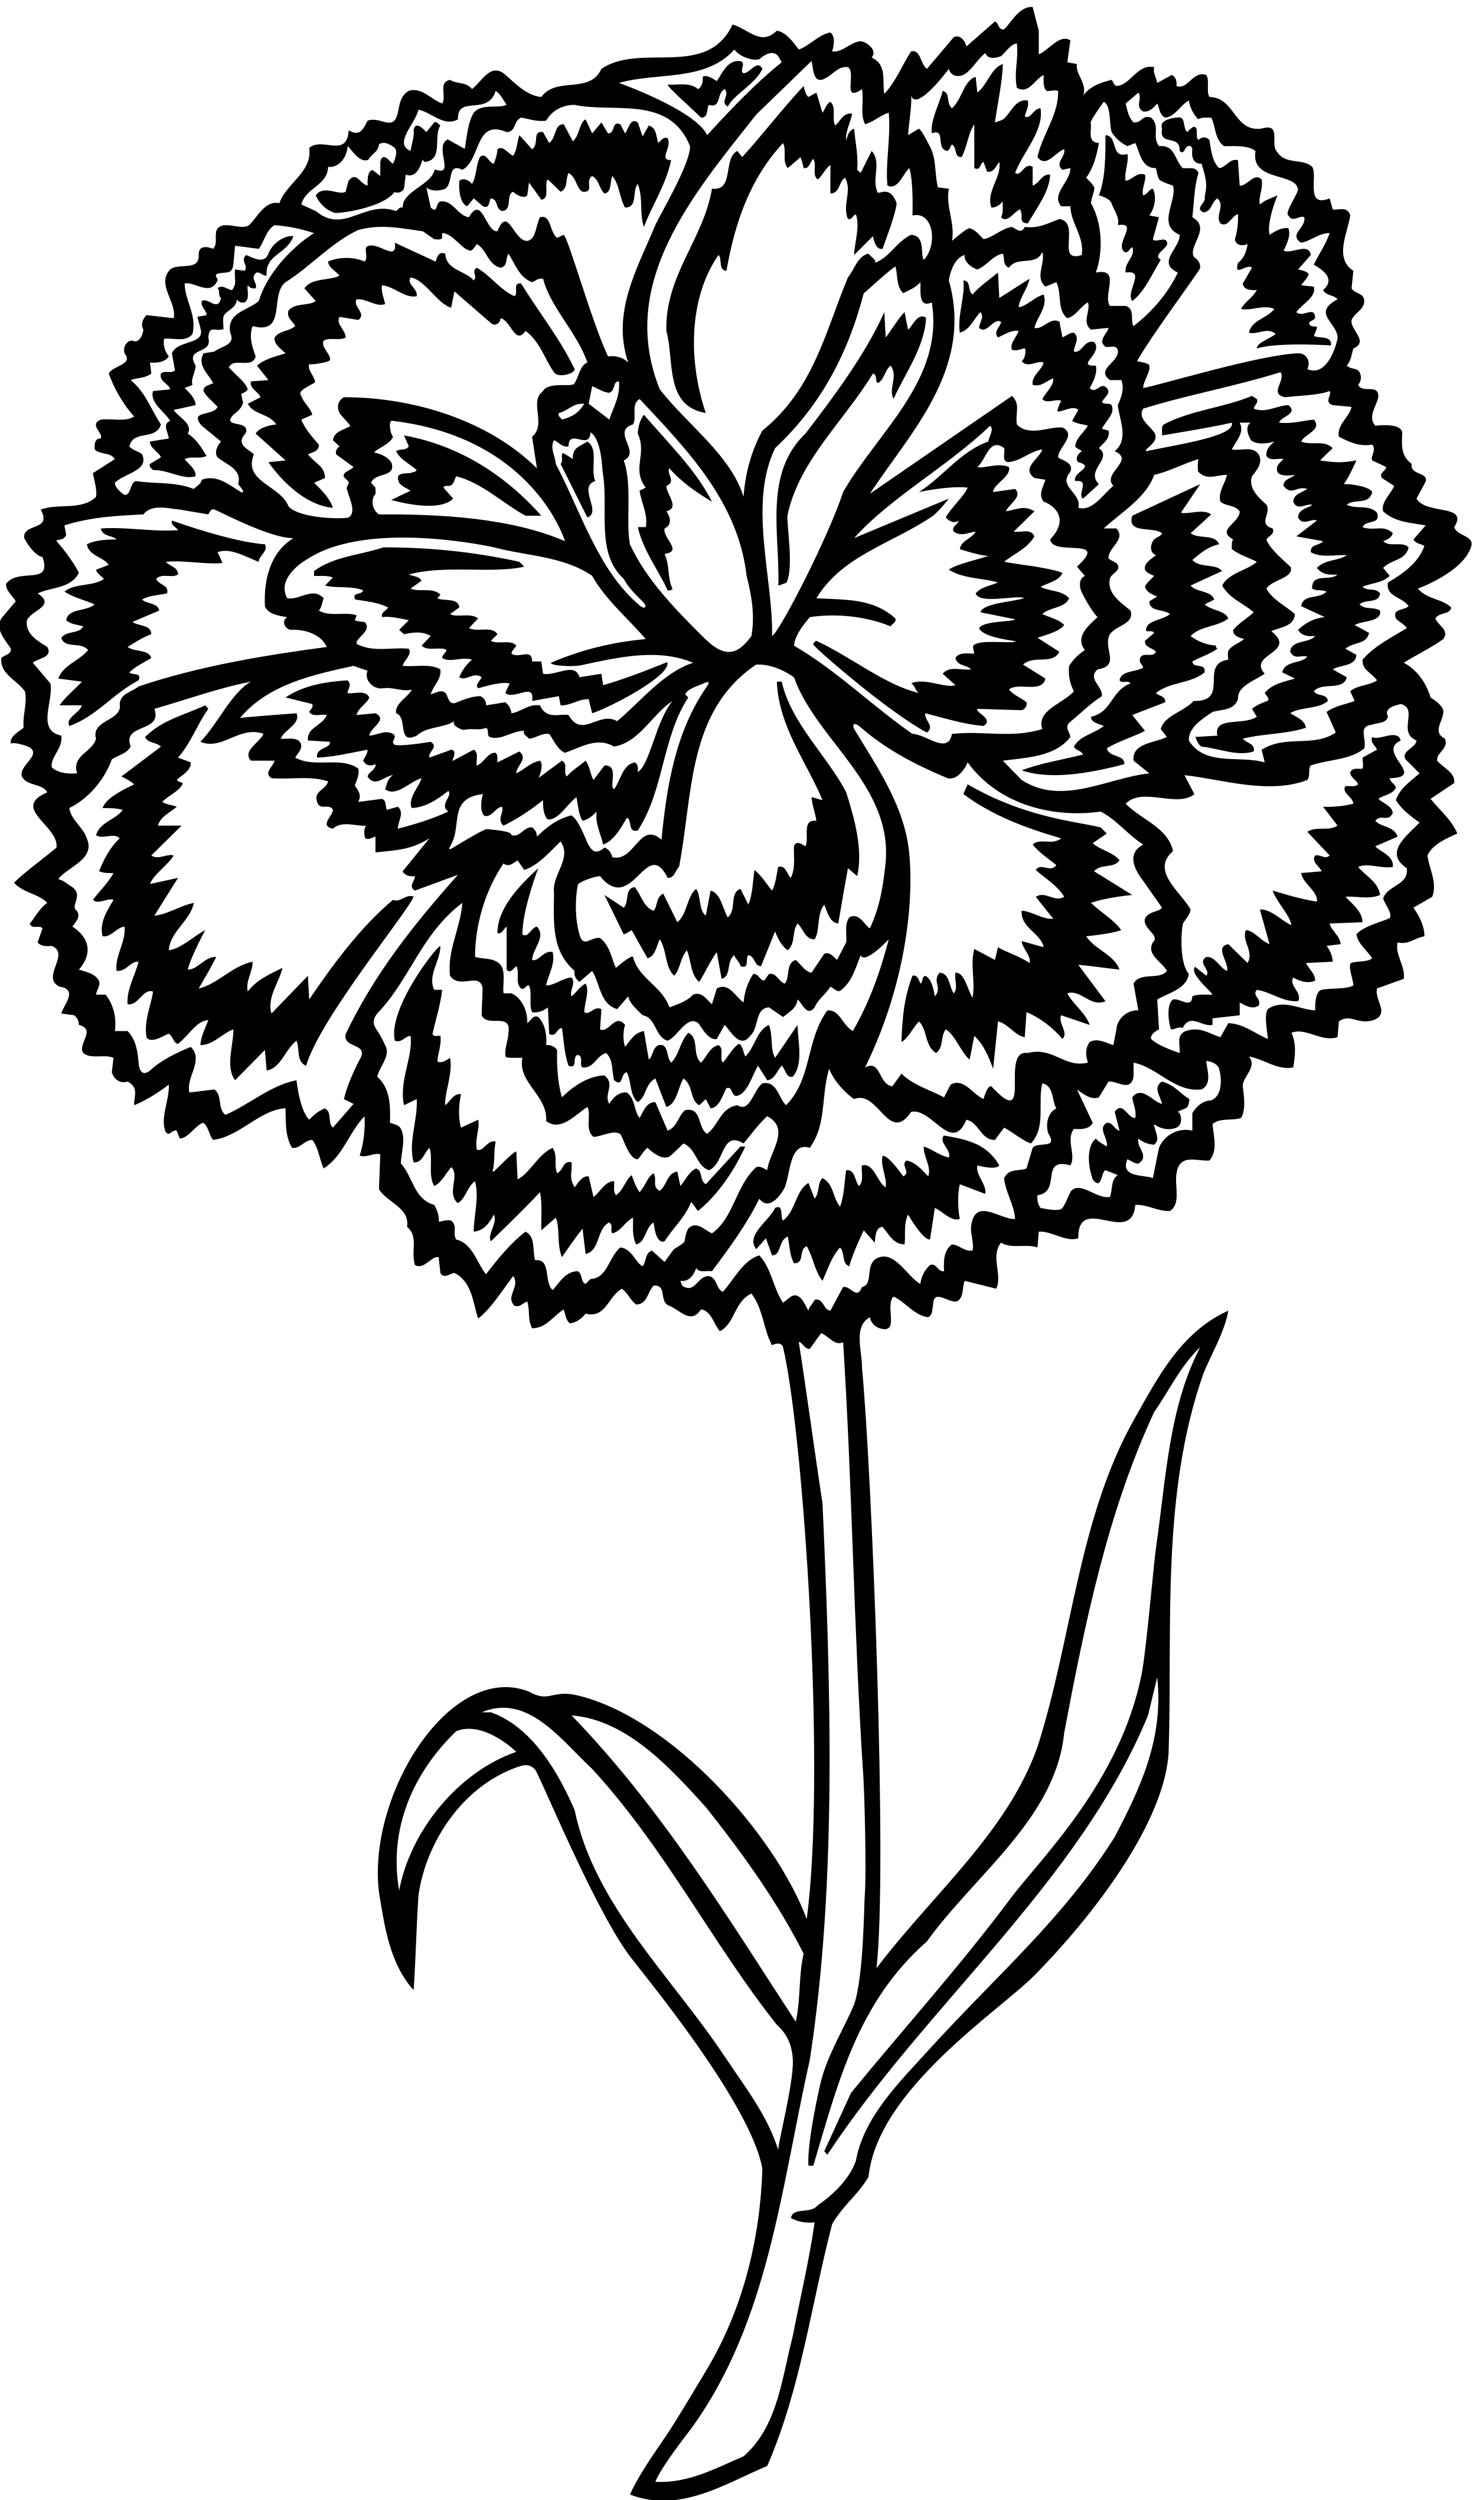
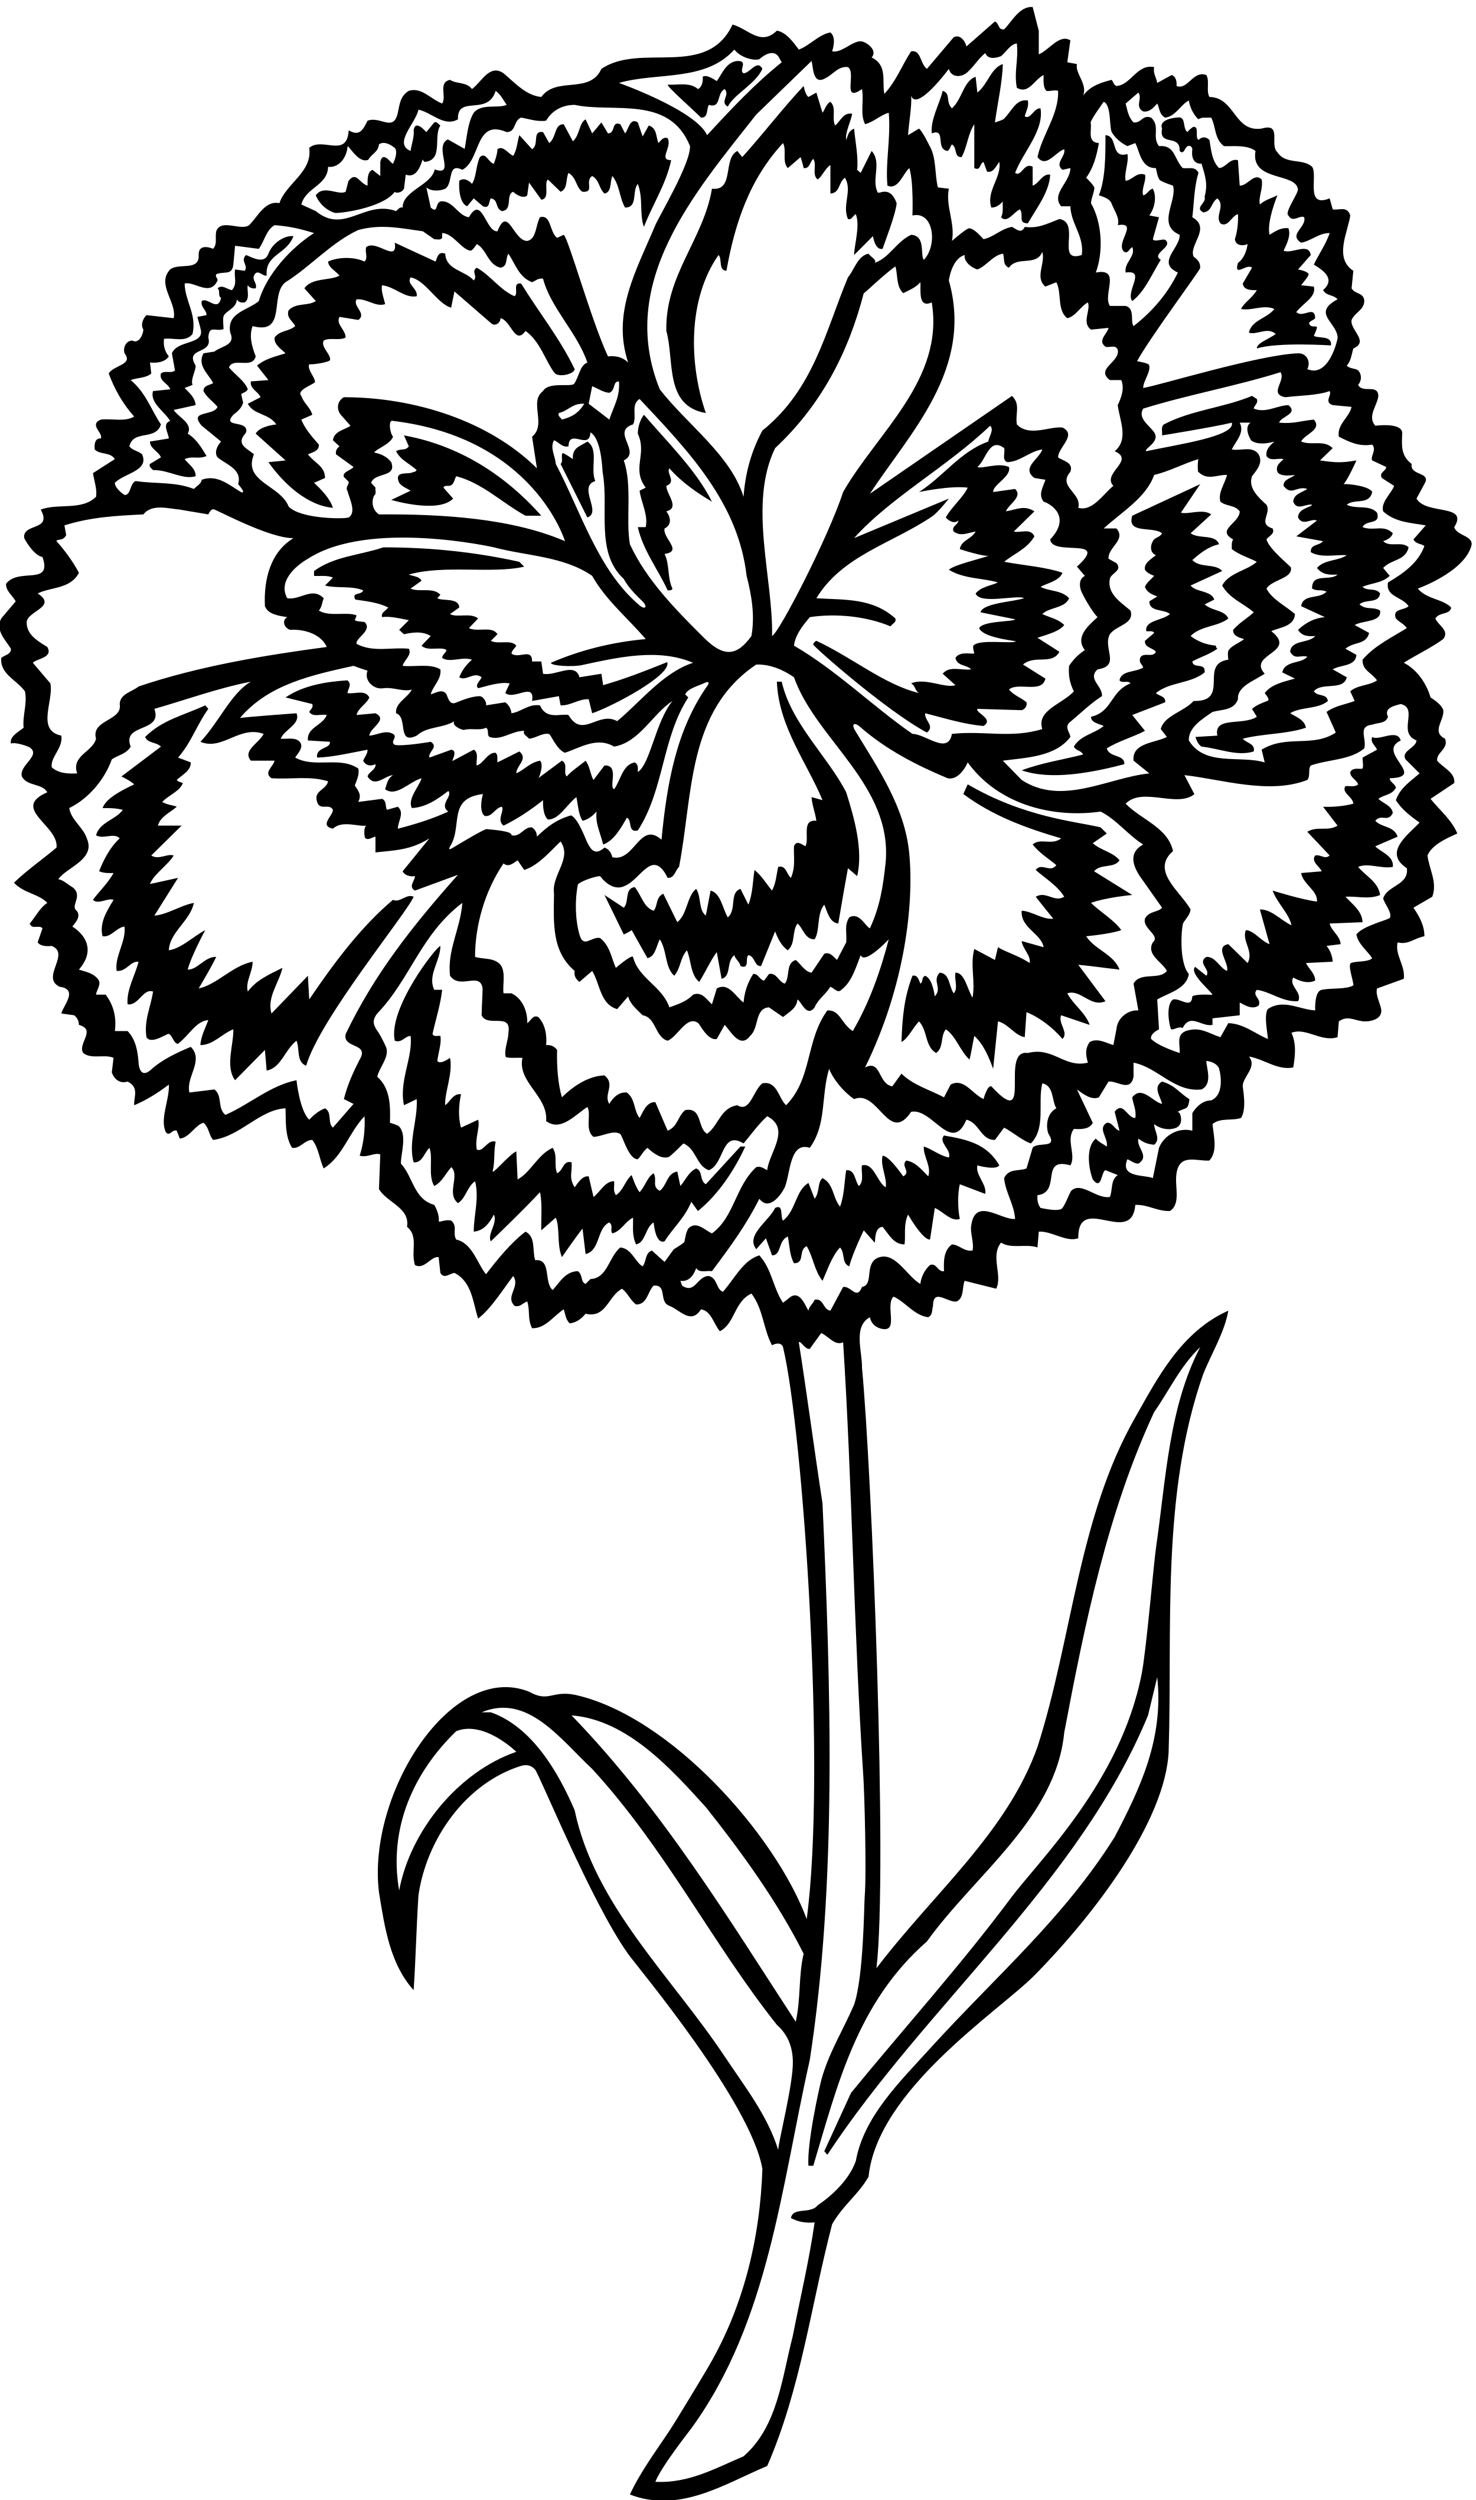
<svg xmlns="http://www.w3.org/2000/svg" version="1.1" id="svg1" width="545.919" height="924.15" viewBox="0 0 545.919 924.15">
  <defs id="defs1" />
  <g id="g1" transform="translate(-98.326,-29.653)">
    <path id="path1" d="m 4783.42,6251.79 c 41.48,65.88 -78.08,32.94 -104.92,79.3 0,0 24.48,45.02 25.17,47.07 9.08,26.91 -44.26,17.57 -38.59,49.31 -31.8,23.86 -27.17,54.19 -26.34,85.07 0.85,31.45 -74.92,21.07 -74.92,21.07 -23.18,26.84 6.1,56.12 8.54,82.96 -1.22,34.16 -43.92,6.1 -56.12,30.5 15.25,19.52 3.57,37.61 0.08,40.22 -9.17,6.82 -22.08,3.75 -31.8,13.46 12.2,13.42 13.42,31.72 18.3,47.58 45.14,19.52 -9.76,51.24 -4.88,79.3 9.76,21.96 34.16,26.84 35.38,52.46 -1.22,24.4 -25.62,18.3 -35.38,35.38 l 4.88,48.8 c -54.9,35.38 -14.64,108.58 -8.54,153.72 -8.54,28.06 -32.94,13.42 -48.8,17.08 l -8.54,30.5 c -69.54,-28.05 -31.72,63.44 -48.8,87.84 -26.84,24.4 -73.2,4.88 -96.38,40.26 -23.18,20.74 14.64,82.96 -43.92,65.88 -76.86,-10.98 -73.2,86.63 -145.18,87.84 -9.76,17.08 1.22,43.92 -8.54,61 -37.82,13.42 -51.24,-42.7 -82.96,-30.5 1.22,13.42 -2.44,26.84 -13.42,30.5 l -40.26,-21.96 c -2.44,14.64 -12.2,26.84 -8.54,43.92 -47.58,9.76 -64.66,-50.02 -104.92,-52.46 -8.54,3.66 -8.54,12.2 -13.42,17.08 -28.06,-7.32 -58.56,-15.86 -79.3,-43.92 13.42,31.72 -23.18,62.22 -17.08,87.84 l -26.84,4.88 8.54,61 c -30.5,18.3 -57.34,-25.62 -87.84,-39.04 0,15.86 0,43.92 0,65.88 L 3611,7697.5 c -36.6,2.43 -57.34,-40.27 -79.3,-62.23 -17.08,-2.43 -13.42,17.08 -25.62,21.96 l -79.3,-69.53 c -2.44,13.41 -17.08,35.37 -35.38,25.62 l -74.42,-87.85 c -19.52,14.64 -15.86,53.68 -43.92,48.8 -25.62,-39.04 -41.48,-82.96 -74.42,-118.34 -7.32,35.38 9.76,79.3 -35.38,101.27 18.82,21.17 -17.56,44.87 -30.19,44.94 -25.37,0.15 -53.22,-33.52 -79.61,-27.87 4.88,15.86 9.76,40.27 -4.88,52.46 -32.94,-6.1 -57.34,-36.6 -87.84,-47.58 -14.64,19.53 -35.38,48.8 -61,52.46 -45.14,-43.91 -79.3,4.88 -123.22,17.09 -71.98,-152.5 -254.98,-48.81 -364.78,-123.23 -32.94,-71.98 -124.44,-19.52 -167.14,-78.08 -41.48,3.66 -71.98,37.82 -104.92,65.88 -39.04,26.84 -61,-24.39 -87.84,-43.92 -15.86,20.74 -42.7,13.42 -61,25.62 -34.16,-7.32 -8.54,-46.36 -21.96,-65.88 -31.72,12.2 -57.34,46.36 -92.72,35.38 -24.4,-14.64 -25.62,-39.04 -30.5,-61 -12.2,-54.9 -47.58,-8.54 -84.18,-21.96 -12.2,-24.4 -21.96,-45.13 -52.46,-26.83 -4.88,-79.3 -73.2,-17.09 -109.8,-48.81 9.76,-67.1 -64.66,-98.82 -82.96,-153.72 -40.26,8.54 -61,-39.04 -84.18,-61 -23.18,-17.08 -78.08,19.52 -91.5,-17.08 -3.66,-20.74 3.66,-34.16 -8.54,-48.8 0,0 -41.18,18.76 -40.26,-17.08 2.44,-46.36 -54.9,-20.74 -79.3,-40.26 -39.04,-41.48 19.52,-91.5 9.76,-135.42 l -75.64,8.54 c -9.76,-9.76 -17.08,-26.84 -8.54,-40.26 -1.22,-15.86 -13.42,-40.26 -30.5,-30.5 -17.08,0 -26.84,-18.3 -21.96,-35.38 25.62,-31.72 -30.5,-32.94 -43.92,-56.12 14.64,-40.26 37.82,-82.96 70.76,-119.56 -25.62,-15.86 -62.22,-4.88 -92.72,-8.54 -34.161,-14.64 7.32,-36.6 0,-52.46 -17.08,1.22 -18.3,-17.08 -17.08,-30.5 15.86,-15.85 42.7,-6.1 56.12,-26.84 l -61.002,-39.04 c 3.662,-21.96 12.202,-46.36 8.542,-65.88 -40.261,-39.04 -104.921,-17.08 -153.722,-35.38 33.18,-60.64 -50.594,-36.51 -46.051,-78.55 0.301,-2.79 26.532,-49.55 50.93,-53.21 28.063,-81.74 -65.879,-28.06 -101.262,-74.42 -1.218,-19.52 17.082,-31.72 26.84,-48.8 l -40.258,-47.58 c -17.082,-32.94 10.981,-58.56 26.84,-84.18 1.219,-15.86 -17.082,-17.08 -26.84,-25.62 -3.66,-45.14 41.481,-59.78 65.879,-92.72 7.321,-34.16 -7.316,-67.1 -3.66,-101.26 -17.078,-13.42 -39.039,-24.4 -35.379,-43.92 14.641,4.88 49.821,-8.7 53.293,-11.29 30.485,-22.81 -31.555,-49.54 -22.793,-80.21 14.641,-28.06 56.121,-18.3 70.762,-43.92 -103.699,-45.14 32.937,-92.72 25.617,-153.72 -39.039,-32.94 -82.957,-63.44 -118.34,-97.6 26.84,-29.28 68.321,-30.5 92.723,-56.12 -20.742,-13.42 -32.941,-39.04 -48.801,-57.34 6.102,-18.3 26.84,-2.44 35.379,-13.42 l -13.418,-39.04 c 8.539,-12.2 30.5,-10.98 39.039,-9.76 53.68,-21.96 -31.719,-87.84 21.961,-113.46 53.68,-7.32 9.758,-52.46 4.879,-74.42 l 35.379,-4.88 c 8.543,-6.1 13.422,-15.86 13.422,-26.84 50.021,-13.42 -4.879,-52.46 12.199,-78.08 21.961,-18.3 58.562,-2.44 84.182,-13.42 l -4.88,-40.26 c 6.1,-18.3 21.96,-32.94 43.92,-25.62 32.94,-17.08 17.08,-41.48 18.3,-65.88 32.94,13.42 65.88,34.16 96.38,57.34 2.44,-41.48 -25.62,-95.16 -8.54,-131.76 10.98,-14.64 17.08,8.54 30.5,3.66 l 8.54,-21.96 c 26.84,2.44 43.92,39.04 65.88,43.92 15.86,-13.42 14.64,-34.16 26.84,-47.58 75.64,9.76 129.32,84.18 201.3,87.84 1.22,-30.5 -2.44,-78.08 18.3,-109.8 21.96,-3.66 34.16,21.96 56.12,21.96 18.3,-23.18 19.52,-53.68 31.72,-79.3 53.68,34.16 69.54,98.82 113.46,145.18 2.44,-34.16 -2.44,-76.86 -13.42,-109.8 21.96,-6.1 41.48,9.76 57.34,3.66 l -3.66,-96.38 c 21.96,-37.82 86.62,-51.24 78.08,-104.92 32.94,-26.84 9.76,-67.1 21.96,-106.14 25.62,-14.64 45.14,25.62 65.88,21.96 l 4.88,-43.92 c 9.76,-18.3 26.84,-1.22 39.04,0 48.8,-24.4 51.24,-81.74 65.88,-126.88 35.38,26.84 67.1,78.08 97.6,118.34 20.74,-30.5 -23.18,-56.12 3.66,-82.96 15.86,-4.88 23.18,8.54 35.38,12.2 8.54,-28.06 0,-47.58 13.42,-74.42 36.6,-1.22 58.56,32.94 87.84,52.46 4.88,-12.2 4.88,-28.06 17.08,-39.04 18.3,2.44 31.72,12.2 43.92,26.84 57.34,-13.42 62.22,48.8 101.26,69.54 17.08,-13.42 21.96,-30.5 39.04,-43.92 31.72,0 31.72,35.38 48.8,52.46 39.04,3.66 13.42,-45.14 43.92,-56.12 29.28,-10.98 59.78,-53.68 87.84,-9.76 28.06,-3.66 35.38,-40.26 52.46,-61 42.7,21.96 39.04,81.74 87.84,104.92 32.94,-42.7 32.94,-98.82 57.34,-143.96 7.32,4.88 25.62,9.76 30.5,-4.88 56.12,-234.24 120.78,-1182.18 65.88,-1589.66 -86.8,234.1 -380.05,565.26 -645.38,623.42 -63.85,12.2 -71.98,-22.37 -126.88,8.54 -216.4,85.97 -450.67,-284.83 -417.24,-557.54 15.86,-97.6 30.5,-198.86 96.38,-272.06 6.1,89.06 7.32,169.58 13.42,263.52 21.96,153.72 129.32,311.1 285.48,359.9 17.8,5.08 29.45,-0.22 38.4,-9.72 12.52,-13.3 156.62,-368.91 258.56,-512.1 28.29,-39.74 341.1,-411.48 374.04,-598.14 -6.27,-191.22 -51.92,-381.54 -148.44,-547.21 -16.17,-27.76 -88.12,-147.452 -109.18,-179.358 -38.61,-58.5 -81.61,-115.524 -110.82,-178.676 139.08,-53.68 264.74,30.5 381.86,79.301 93.94,215.933 120.78,442.863 180.56,672.223 32.94,56.12 70.76,79.3 101.26,131.76 24.42,242.45 364.71,461.63 461.86,560.2 168.95,171.41 363.11,429.03 372.62,620.76 10.98,341.6 -21.96,713.7 96.38,1050.42 23.18,57.34 59.78,117.12 69.54,175.68 -132.74,-59.39 -198.05,-190.04 -259.3,-297.52 -157.94,-277.16 -174.53,-613.43 -271.4,-915.16 -85.4,-239.12 -289.14,-406.26 -447.74,-614.88 31.72,270.84 -13.42,1390.8 -40.26,1668.96 1.22,43.92 -25.62,114.68 21.96,140.3 0,0 3.86,-28.25 36.65,-32.8 43.38,-6.01 5.21,67.26 29.23,90.14 32.94,-14.64 57.34,-52.46 96.38,-57.34 13.42,7.32 9.76,20.74 13.42,31.72 0,51.24 41.48,7.32 65.88,12.2 20.74,9.76 14.64,39.04 21.96,57.34 l 87.84,-21.96 c 18.3,37.82 -17.08,90.28 13.42,128.1 28.06,-18.3 70.76,-2.44 101.26,-13.42 l 3.66,43.92 c 35.38,2.44 76.86,-30.5 109.8,-18.3 -1.22,128.1 148.84,-25.62 158.6,92.72 35.38,1.22 61,-18.3 96.38,-17.08 31.72,20.74 12.2,69.54 18.3,104.92 8.54,56.12 56.12,32.94 91.5,35.38 23.18,26.84 12.2,64.66 8.54,101.26 20.74,18.3 53.68,8.54 79.3,17.08 17.08,25.62 4.35,84.58 4.66,89.63 1.66,26.4 40.86,52.5 17.3,81.17 42.7,-7.32 79.3,-39.04 123.22,-30.5 4.88,29.28 9.76,64.66 -4.88,96.38 40.26,15.86 82.96,-26.84 128.1,-12.2 l 3.66,43.92 c 22.82,16.68 41.85,3.68 64.37,0.52 19.52,-2.74 59.5,3.85 53,35.09 -3.58,17.21 -15.87,37.99 -11.23,55.89 l 74.42,26.84 c 4.88,36.6 -25.62,67.1 -17.08,101.26 30.5,-7.32 43.92,10.98 74.42,17.08 0,30.5 -14.64,56.12 -30.5,79.3 l 52.46,30.5 c 14.64,40.26 -8.54,75.64 -13.42,114.68 12.2,29.28 52.46,47.58 82.96,61 -14.64,36.6 -48.8,64.66 -74.42,96.38 l 65.88,43.92 c 3.66,29.28 -31.72,42.7 -47.58,62.22 -2.44,23.18 32.94,32.94 21.96,61 -39.04,19.52 -1.22,51.24 -4.88,79.3 -3.66,13.42 -21.96,26.84 -35.38,35.38 -10.98,37.82 -36.6,76.86 -74.42,96.38 36.6,23.18 74.42,40.26 109.8,65.88 18.3,24.4 -14.64,37.82 -21.96,57.34 10.98,18.3 41.48,9.76 43.92,30.5 -24.4,24.4 -67.1,21.96 -92.72,52.46 0,0 127.71,45.44 148.71,118.05 8.43,29.18 -40.71,28.04 -47.45,52.75 z m -878.4,1207.8 c 12.2,-17.07 -10.98,-39.04 13.42,-52.46 17.08,-2.44 28.06,9.76 39.04,21.96 6.1,-9.76 4.88,-30.5 21.96,-39.04 28.06,2.44 42.7,35.38 65.88,47.58 2.44,-15.86 10.98,-37.82 26.84,-52.46 8.54,7.32 23.18,3.66 35.38,4.88 13.42,-25.62 8.54,-58.56 35.38,-79.3 19.52,-1.21 64.66,4.88 87.84,-13.42 -14.68,-86.15 112.05,-59.17 117.92,-106.31 1.45,-11.6 -38.62,-65.71 -26.42,-73.03 12.2,-21.96 31.72,2.44 43.92,-4.88 7.32,-28.06 -45.14,-47.58 -8.54,-70.76 28.06,4.88 48.8,26.84 79.3,26.84 -9.76,-30.49 -31.72,-61 -43.92,-87.84 26.84,-15.86 61,-40.26 25.62,-70.76 9.76,-17.08 29.28,-12.2 40.26,-25.62 -72.3,-38.77 -2.4,-63.14 0.21,-105.58 0.43,-6.96 -24.61,-114.01 -84.39,-88.4 10.98,20.74 -2.44,45.14 -25.62,43.92 -107.36,-3.66 -385.52,-89.06 -430.66,-96.38 0,20.13 21.96,45.07 16.47,63.48 -1.83,6.14 -33.55,10.94 -33.55,10.94 34.16,63.44 174.76,252.05 175.39,258.67 1.09,11.26 -3.31,22.02 -18.01,31.69 -14.64,32.94 50.02,79.3 -3.66,109.8 4.88,40.26 4.88,84.18 17.08,123.22 -8.54,19.52 -28.06,10.98 -43.92,13.42 -24.4,25.63 -20.74,64.66 -65.88,61 -20.74,26.84 4.88,54.9 -21.96,79.3 -25.62,8.54 -25.62,-15.86 -48.8,-13.42 -14.64,14.64 -17.08,34.16 -21.96,52.46 z m 165.92,-1053.27 c 25.62,-26.83 53.68,-8.13 80.52,-9.35 -6.1,-25.62 -25.62,-48.8 -18.3,-74.42 15.86,-13.42 40.26,-8.54 53.68,-26.84 0,-32.94 -67.1,-51.24 -18.3,-78.08 -4.88,-7.32 -3.66,-18.3 -3.66,-26.84 21.96,-17.08 46.36,-23.18 69.54,-35.38 -26.84,-24.4 -78.08,-30.5 -96.38,-65.88 20.74,-36.6 58.56,-48.8 87.84,-74.42 -18.3,-17.08 -39.04,-28.06 -57.34,-48.8 -1.22,-17.08 18.3,-21.96 30.5,-25.62 -12.09,-10.36 -33.34,-17.05 -43,-30.89 -3.99,-5.72 -0.92,-26.45 -0.92,-26.45 -82.96,-10.98 7.32,-117.12 -96.38,-114.68 -28.06,-30.5 -81.74,-40.26 -91.5,-78.08 l 17.08,-21.96 c -32.94,-17.08 -97.6,-15.86 -92.72,-65.88 l 43.92,-35.38 c -115.9,-12.2 -242.78,-91.5 -355.02,-18.3 l -52.46,53.68 c 67.1,8.54 146.4,10.98 187.88,65.88 -1.22,12.2 -15.86,25.62 -3.66,39.04 30.5,25.62 62.22,56.12 91.5,74.42 2.44,28.06 -41.48,47.58 -12.2,74.42 65.88,9.76 13.42,58.56 34.16,97.6 18.3,25.62 69.54,28.06 57.34,65.88 -25.62,21.96 -65.88,46.36 -57.34,87.84 2.44,15.86 36.6,23.18 18.3,43.92 l -21.96,12.2 c -2.44,31.72 50.02,52.46 21.96,84.18 h -35.38 c 48.8,45.14 118.34,85.4 140.3,148.84 42.7,9.76 81.74,31.72 123.22,43.92 -2.44,-6.1 -2.44,-26.02 -1.22,-34.57 z m -152.5,-1137.85 52.46,-74.42 c -10.98,-13.42 -36.6,-8.54 -47.58,-30.5 -7.32,-28.06 43.92,-46.36 21.96,-65.88 -19.52,-34.16 25.62,-53.68 39.04,-79.3 -20.74,-26.84 -74.42,-1.22 -92.72,-35.38 l 13.42,-74.42 c -26.84,2.44 -58.56,-19.52 -61,-52.46 l -8.54,-43.92 c -20.74,6.1 -43.92,20.74 -65.88,8.54 -13.42,-19.52 -10.98,-36.6 -4.88,-57.34 -65.88,-15.86 -96.38,45.14 -167.14,26.84 -80.52,12.2 18.3,-222.04 -101.26,-92.72 -10.98,4.88 -21.96,-35.38 -21.96,-35.38 -32.94,15.86 -54.9,59.78 -91.5,40.26 l -18.3,-35.38 c -39.04,20.74 -86.62,34.16 -118.34,65.88 l -25.62,-35.38 c -40.26,7.32 -30.5,75.64 -75.64,52.46 111.79,227.24 136.62,457.27 122.67,597.18 -12.59,126.15 -84.92,231.71 -150.07,338.73 -11.55,18.97 -2.66,25.03 13.81,10.62 72.68,-63.63 157.41,-106.74 242.95,-142.55 26.84,-6.1 47.58,24.4 56.12,43.92 87.84,-120.78 241.56,-154.94 369.66,-136.64 43.92,-21.96 76.86,-65.88 118.34,-91.5 -48.8,-26.84 -21.96,-71.98 0,-101.26 z M 2420.28,4728.01 c -41.48,-1.22 -84.18,-26.84 -118.34,-61 -10.98,36.6 -14.64,85.4 -13.42,131.76 -7.32,9.76 -17.08,14.64 -30.5,13.42 2.44,24.4 -1.22,57.34 -21.96,78.08 -14.64,7.32 -20.74,-10.98 -30.5,-17.08 1.22,34.16 -14.64,69.54 -43.92,82.96 h -21.96 c -3.66,20.74 7.32,58.56 -8.54,79.3 -18.3,20.74 -47.58,14.64 -70.76,21.96 0,86.62 26.84,183 79.3,259.86 13.42,-12.2 28.06,1.22 39.04,8.54 l 18.3,-26.84 c 39.04,12.2 71.98,51.24 101.26,79.3 32.94,-48.8 -25.62,-91.5 -18.3,-145.18 -1.22,-85.4 -6.1,-159.82 57.34,-214.72 -2.44,-13.42 3.66,-23.18 13.42,-30.5 l 35.38,30.5 c 21.96,-35.38 21.96,-92.72 69.54,-106.14 l 30.5,35.38 c 4.88,-20.74 24.4,-36.6 40.26,-52.46 37.82,-6.1 34.16,-61 69.54,-70.76 28.2,10.85 53.51,72.81 85.36,48.69 3.97,-3.01 26.88,-49.91 51.28,-43.81 l 21.96,39.04 c 15.86,-15.86 42.7,-68.32 70.76,-30.5 25.62,21.96 12.2,76.86 52.46,79.3 l 39.04,-26.84 c 18.3,14.64 37.82,24.4 40.26,48.8 10.98,-6.1 25.62,-51.24 47.58,-21.96 10.98,24.4 29.28,34.16 43.92,57.34 9.76,-3.66 20.74,-19.52 30.5,-8.54 29.28,21.96 40.26,62.22 53.68,96.38 10.98,-28.06 78.08,43.92 78.08,43.92 -23.18,-89.06 -53.68,-175.68 -100.04,-254.98 -31.72,19.52 -35.38,59.78 -70.76,57.34 -61,-84.18 -41.48,-189.1 -114.68,-263.52 -21.96,20.74 -24.4,68.32 -65.88,61 -25.62,-19.52 -34.16,-82.96 -69.54,-61 -47.58,-7.32 -51.24,-54.9 -84.18,-79.3 -28.06,15.86 -12.2,74.42 -61,65.88 -20.74,-17.08 -20.74,-46.36 -48.8,-57.34 l -34.16,79.3 c -25.62,1.22 -34.16,-28.06 -43.92,-43.92 -17.08,21.96 -10.98,52.46 -35.38,70.76 -21.96,2.44 -39.04,-14.64 -48.8,-31.72 -17.08,26.84 18.3,53.68 -13.42,79.3 z m -434.32,733.22 c -45.14,-20.74 -92.72,-35.38 -140.3,-47.58 0,20.74 19.52,43.92 0,61 l -30.5,-8.54 c -4.88,9.76 0,24.4 -13.42,30.5 l -65.88,-8.54 c 8.54,19.52 2.44,26.84 -8.54,43.92 -6.1,-1.22 13.42,25.62 8.54,48.8 -52.46,35.38 -119.56,0 -175.68,30.5 6.1,10.98 29.28,31.72 8.54,47.58 -13.42,8.54 -31.72,3.66 -48.8,4.88 9.76,25.62 56.12,40.26 43.92,70.76 0,0 -151.28,-10.98 -157.38,-13.42 79.3,93.94 200.08,119.56 315.98,145.18 13.42,-4.88 26.84,-9.76 39.04,-13.42 -10.98,-25.62 15.86,-53.68 43.92,-48.8 29.28,3.66 54.9,-10.98 79.3,-3.66 -12.2,-23.18 -47.58,-37.82 -43.92,-65.88 34.16,-10.98 1.22,-89.06 57.34,-62.22 29.28,26.84 71.98,19.52 104.92,40.26 -9.76,-12.2 22,-25.64 26.93,-24.24 19.07,5.44 43.46,-2.79 60.91,5.94 9.76,-6.1 1.22,-19.52 9.76,-25.62 32.94,-10.98 61,17.08 96.38,17.08 -4.88,-10.98 8.54,-14.64 13.42,-21.96 18.51,0.98 37.79,17.51 56,12.95 4.59,-1.15 20.86,-43.45 44.04,-51.99 43.92,14.64 89.06,45.14 136.64,17.08 70.76,12.2 106.14,90.28 162.26,126.88 -47.58,-58.56 -61.41,-174.66 -96.38,-197.64 0,9.76 2.44,20.74 -8.54,26.84 -34.16,-6.1 -39.04,-50.02 -57.34,-74.42 -15.86,6.1 15.86,68.32 -26.84,65.88 l -30.5,-40.26 c -8.54,13.42 -9.76,37.82 -21.96,53.68 -17.08,-14.64 -39.04,-28.06 -52.46,-43.92 -10.98,10.98 4.88,34.16 -13.42,43.92 l -65.07,-48.2 c -0.39,-0.56 -0.69,-0.85 -0.81,-0.6 l 0.81,0.6 c 3.36,4.92 15.03,38.33 4.07,48.2 -29.28,-6.1 -40.26,-23.18 -65.88,-35.38 0,21.96 34.16,40.26 8.54,61 l -61,-30.5 c -1.22,8.54 2.44,19.52 -4.88,26.84 -23.18,1.22 -32.94,-29.28 -52.46,-35.38 -3.66,8.54 7.32,35.38 -8.54,43.92 l -57.34,-30.5 c -8.54,-6.1 15.86,26.84 -4.88,30.5 l -61,-21.96 c -4.88,15.86 26.84,29.28 3.66,43.92 0,0 -78.08,-13.42 -100.04,-8.54 -14.64,9.76 9.76,20.74 -4.88,30.5 -21.96,12.2 -43.92,-3.66 -65.88,-4.88 1.22,21.96 53.68,43.92 17.08,62.22 l -52.46,-4.88 c 3.66,19.52 28.06,30.5 35.38,48.8 -12.2,23.18 -40.26,8.54 -61,12.2 2.44,13.42 13.42,24.4 0,35.38 -57.34,-3.66 -122,-13.42 -172.02,-47.58 l 74.42,-18.3 c 3.66,-9.76 -4.88,-14.64 -8.54,-21.96 10.98,-15.86 31.72,-4.88 48.8,-8.54 -10.98,-29.28 -56.12,-34.16 -52.46,-70.76 l 61,-3.66 c 3.66,-19.52 -40.26,-14.64 -35.38,-43.92 43.92,1.22 93.94,13.42 140.3,21.96 0,-12.2 -8.54,-20.74 -12.2,-30.5 7.32,-14.64 21.96,-15.86 34.16,-9.76 2.44,-14.64 -19.52,-21.96 -21.96,-34.16 20.74,-32.94 47.58,2.44 70.76,3.66 -15.86,-9.76 -17.08,-25.62 -21.96,-39.04 30.5,-23.18 67.1,20.74 101.26,30.5 -4.88,-20.74 -40.26,-57.34 -26.84,-82.96 40.26,2.44 70.76,24.4 101.26,47.58 13.42,-14.64 -26.84,-37.82 0,-57.34 z m -447.74,592.92 c -25.62,45.14 19.52,87.84 57.34,109.8 170.9,110.21 517.28,31.72 517.28,31.72 91.5,-24.4 193.98,-24.4 273.28,-79.3 37.82,-67.1 96.38,-114.68 148.84,-175.68 -93.94,-8.54 -181.78,-30.5 -263.52,-65.88 -1.22,-8.54 59.74,-12.15 86.2,-6.42 103,22.32 212.99,47.19 309.08,6.42 -82.96,-26.84 -145.18,-107.36 -211.06,-162.26 -52.46,29.28 -96.38,-50.02 -135.42,17.08 -21.96,4.88 -61,-14.64 -79.3,26.84 -31.72,4.88 -52.46,-18.3 -79.3,-21.96 -1.22,10.98 -6.1,21.96 -17.08,30.5 l -53.68,-8.54 c 2.44,6.1 -4.88,23.18 -17.08,25.62 -24.62,-0.75 -46.06,-10.16 -67.64,-18.48 -13.71,-5.29 -18.98,6.28 -25.08,23.36 -10.98,17.08 -30.5,3.66 -43.92,0 6.1,24.4 30.5,41.48 26.84,69.54 -29.28,17.08 -70.76,6.1 -104.92,9.76 3.66,15.86 26.84,30.5 17.08,47.58 -48.8,4.88 -98.82,-10.98 -145.18,13.42 -4.88,15.86 46.36,37.82 21.96,61 0,0 -28.31,1.8 -26.64,5.39 1.84,3.95 2.76,8.43 4.68,12.91 -26.84,10.98 -75.64,-4.88 -104.92,13.42 8.54,9.76 8.54,21.96 13.42,34.16 -31.72,32.94 -65.88,-6.1 -101.26,0 z M 1415,6503.11 c 3.66,7.32 12.2,10.98 8.54,21.96 -7.32,21.97 -65.88,4.88 -35.38,39.04 12.2,9.76 22.36,17.49 27.25,33.35 l -5.29,23.99 c 6.1,4.88 13.42,4.88 18.3,13.43 -8.54,23.17 -35.38,40.25 -52.46,60.99 12.2,29.28 64.66,-6.1 74.42,30.5 -9.76,25.62 -19.52,56.12 -8.54,84.18 96.38,-25.62 46.36,87.84 91.5,122 67.1,41.49 128.1,111.02 202.52,145.18 63.44,17.08 117.12,4.88 179.34,-3.66 l 31.72,-21.96 c 7.32,0 17.08,-3.66 21.96,3.66 v 13.42 c 30.76,-0.99 53.44,-45.55 78.56,-49.04 5.77,-0.8 17.82,18.55 17.82,18.55 28.06,-15.87 30.5,-57.35 65.88,-65.89 20.74,3.66 13.42,25.62 21.96,39.04 18.3,-26.84 29.28,-65.88 65.88,-79.3 9.76,3.66 17.08,12.2 30.5,9.76 20.74,-80.52 95.16,-150.06 123.22,-233.02 -21.36,-7.91 -23.23,-40.44 -36.87,-59.01 -7.39,-10.07 -71.71,6.55 -86.35,-20.29 -40.26,-29.28 10.98,-92.72 -30.5,-126.88 l 13.42,-87.84 c -132.98,131.77 -340.38,197.64 -536.8,197.64 -19.52,-10.98 -20.74,-34.16 -8.54,-48.8 l 26.84,-30.5 c -13.42,-10.98 -45.14,-13.42 -48.8,-40.26 l 18.3,-17.08 c -8.54,-6.1 -10.98,-13.42 -9.76,-21.96 l 48.8,-35.38 c -7.15,-9.2 -30.57,-13.26 -27.23,-26.52 0.65,-2.57 12.57,-12.47 13.45,-14.5 2.84,-6.52 -9.82,-14.62 -3.3,-24.86 6.1,-23.17 25.62,-59.78 3.66,-74.42 -15.86,-4.88 -135.42,-3.66 -167.14,30.5 -23.18,59.78 -128.1,68.32 -96.38,145.18 -14.64,13.42 -45.14,24.4 -30.5,48.8 z m 966.24,12.2 c 31.72,-19.52 32.47,-102.79 34.28,-113.11 17.44,-99.41 -21.14,-221.42 58.44,-294.37 12.1,-22.85 31.61,-42.37 51.38,-61.62 16.11,-15.69 8.5,-25.3 -7.64,-11.73 -115.31,96.88 -163.28,261.36 -232.84,392.99 -1.22,21.96 -17.08,43.92 -4.88,65.88 13.42,-4.88 21.96,-20.74 40.26,-17.08 1.22,52.46 58.56,-13.42 61,39.04 z m -4.88,79.3 9.76,48.8 c 15.86,-6.1 30.5,-17.08 47.58,-18.3 18.3,7.32 8.54,31.72 26.84,31.72 3.66,-41.48 -14.64,-69.54 -26.84,-106.14 -15.86,12.2 -37.82,29.28 -57.34,43.92 z m 123.22,-57.34 c 12.2,20.74 -7.32,54.9 18.3,70.76 136.64,-145.18 274.5,-289.14 297.68,-491.66 14.64,-57.34 23.18,-111.02 13.42,-167.14 -37.26,-51.45 -72.62,-63.62 -130.46,-6.45 -81.24,80.27 -162.5,163.6 -207.48,261.43 -12.2,68.32 7.32,163.48 -17.08,233.02 50.02,24.4 -36.6,80.52 25.62,100.04 z m 830.82,339.16 c 35.38,-214.72 -151.28,-361.12 -246.44,-527.04 -41.48,-126.88 -178.12,-391.62 -197.64,-400.16 3.66,158.6 -67.1,367.22 8.54,522.16 131.76,123.22 204.96,270.84 246.44,430.66 -1.22,-3.66 53.68,50.02 87.84,74.42 7.32,-20.74 1.22,-54.9 21.96,-74.42 15.86,8.54 34.16,14.64 47.58,30.5 2.44,-17.08 -8.54,-74.42 31.72,-56.12 z m 100.04,-514.84 c -12.2,-26.84 -45.14,-53.68 -61,-82.96 8.54,-9.76 23.18,-18.3 35.38,-8.54 -1.22,-12.2 -20.74,-15.86 -13.42,-30.5 19.52,-14.64 39.04,-3.66 61,0 -12.2,-21.96 -40.26,-24.4 -43.92,-48.8 9.76,-3.66 69.95,-21.96 80.93,-18.3 -21.96,-8.54 -94.35,-24.4 -111.43,-39.04 40.26,-25.62 96.38,-23.18 136.64,-35.38 -20.74,-9.76 -45.14,-10.98 -62.22,-30.5 10.98,-31.72 115.09,-3.25 134.61,-13.01 -21.96,-9.76 -113.87,-12.61 -121.19,-39.45 l 96.79,-19.52 c -4.88,-7.32 -89.47,-3.66 -100.45,-24.4 9.76,-24.4 80.52,-32.94 102.48,-36.6 -10.42,-8.34 -101.03,7.23 -118.28,-11.88 -2.94,-3.27 2.38,-22.28 2.38,-22.28 -13.42,-1.22 -41.48,6.1 -52.46,-12.2 4.88,-23.18 30.5,-18.3 43.92,-31.72 -26.84,-3.66 -61,10.98 -79.3,-12.2 l 35.38,-31.72 c -28.06,-9.76 -85.4,21.96 -123.22,4.88 12.2,-6.1 9.76,-19.52 21.96,-26.84 -96.38,23.18 -185.44,98.82 -285.48,145.18 -4.27,-1.83 -7.63,-5.79 -8.84,-10.06 -1.22,-4.27 204.04,-185.14 316.28,-244.92 23.18,18.3 -7.32,32.94 -4.88,53.68 53.68,-13.42 106.14,-30.5 162.26,-35.38 30.5,19.52 -23.18,36.6 -17.08,47.58 l 123.22,-3.66 c 8.54,2.44 15.86,10.98 13.42,21.96 -15.86,13.42 -34.16,18.3 -48.8,35.38 24.4,21.96 92.72,-12.2 101.26,30.5 l -62.22,39.04 c 32.94,28.06 80.52,-2.44 101.26,35.38 l -61,39.04 c 29.28,9.76 59.78,17.08 74.42,35.38 -17.08,17.08 -40.26,20.74 -61,30.5 19.52,19.52 63.44,15.86 74.42,43.92 -20.74,23.18 -53.68,18.3 -79.3,31.72 20.74,10.98 52.46,17.08 61,39.04 -45.14,15.86 -108.58,20.74 -162.26,30.5 28.06,23.18 63.44,35.38 84.18,70.76 -10.98,24.4 -39.04,8.54 -57.34,13.42 l 57.34,56.12 c -29.28,18.3 -48.8,4.88 -79.3,0 8.54,20.74 47.58,40.26 25.62,62.22 l -61,-8.54 c -1.22,20.74 51.24,42.7 43.92,69.54 -29.28,13.42 -74.42,-6.1 -87.84,0 24.4,19.52 32.94,84.18 74.42,52.46 3.66,-12.2 -7.32,-31.72 8.54,-39.04 36.6,1.22 62.22,30.5 97.6,35.38 -8.54,-26.84 -59.78,-51.24 -21.96,-79.3 l 30.5,-4.88 c -6.1,-20.74 -20.74,-40.26 -4.88,-61 20.74,-6.1 77.68,-42.29 18.3,-104.92 4.88,-48.8 168.36,9.76 74.42,-75.64 l 21.96,-25.62 c -14.66,-8 -15.49,-22.19 -12.02,-36.8 2.87,-12.13 32.76,-64.46 47.4,-77.88 -26.84,-24.4 -63.44,-56.12 -35.38,-91.5 -19.52,-13.42 -30.5,-24.4 -43.92,-43.92 -2.44,-26.84 2.44,-50.02 13.42,-70.76 -31.72,-35.38 -104.92,-52.46 -87.84,-104.92 -87.84,-26.84 -159.82,-3.66 -251.32,-13.42 -10.98,-59.78 -73.2,0 -109.8,0 -111.02,76.86 -209.84,175.68 -329.4,245.22 3.66,31.72 26.84,58.56 43.92,79.3 73.2,10.98 157.38,2.44 224.48,-25.62 4.88,7.32 17.08,10.98 13.42,21.96 -63.44,57.34 -140.3,51.24 -219.6,56.12 72.48,119.38 211.07,152.15 322.23,227.68 16.07,10.93 46.21,49.26 46.21,49.26 l -263.52,-109.8 c 100.04,112.24 259.86,198.86 378.2,312.32 12.2,-10.98 -3.66,-30.5 -4.88,-43.92 -76.86,-26.84 -124.44,-96.38 -192.76,-140.3 0,0 85.4,18.3 135.42,12.2 z m -483.12,-527.04 c 61,-173.24 273.28,-298.9 254.98,-513.62 -7.32,-69.54 -15.86,-123.22 -43.92,-184.22 -12.2,4.88 -29.28,46.36 -57.34,30.5 -14.64,-23.18 -6.1,-41.48 -8.54,-69.54 l -25.62,-48.8 c -10.98,9.76 -19.52,23.18 -35.38,17.08 l -35.38,-52.46 c -18.3,2.44 -29.28,23.18 -43.92,35.38 -29.28,-9.76 -14.64,-46.36 -30.5,-65.88 -17.08,4.88 -23.18,31.72 -43.92,26.84 l -13.42,-18.3 c -12.2,1.22 -17.08,20.74 -30.5,18.3 -15.86,-24.4 -24.4,-51.24 -26.84,-79.3 -23.18,17.08 -41.48,57.34 -74.42,39.04 l -13.42,-43.92 c -13.42,10.98 -26.84,36.6 -52.46,26.84 -18.3,-19.52 -42.7,-26.84 -65.88,-35.38 -20.74,59.78 -85.4,79.3 -101.26,140.3 -3.66,7.32 -47.58,-30.5 -47.58,-30.5 -12.2,25.62 -15.86,61 -43.92,82.96 -24.4,4.88 -46.36,-30.5 -57.34,9.76 -11.68,40.35 -13.2,93.65 -4.54,138.16 1.29,6.63 42.36,22.88 61.88,24.1 14.64,-19.52 41.48,-41.48 69.54,-26.84 43.92,18.3 76.86,106.14 118.34,21.96 19.52,-1.22 20.74,20.74 31.72,30.5 39.04,201.3 21.96,433.1 214.72,562.42 40.26,1.22 76.86,-15.86 104.92,-35.38 z m -1163.88,527.04 -12.2,13.42 c 10.98,30.5 71.98,13.42 56.12,57.34 -12.2,15.86 -29.28,23.18 -47.58,26.84 7.32,10.98 45.14,23.19 52.46,43.92 -9.76,12.2 -13.42,48.8 0,43.93 392.43,-47.18 478.24,-334.29 478.24,-334.29 -150.06,64.66 -345.26,75.64 -517.28,74.42 -18.3,12.2 -21.96,35.38 -13.42,52.46 7.32,4.88 2.44,14.64 3.66,21.96 z m 509.96,207.4 c 26.84,6.1 37.82,28.06 70.76,25.62 -15.86,-25.62 -34.16,-36.6 -62.22,-43.92 -3.66,6.1 -12.2,9.76 -8.54,18.3 z M 1991.35,5364.95 c 35.13,56.85 -8.38,132.94 90.99,145.08 -4.88,-17.08 -9.76,-50.02 4.88,-61 20.74,-3.66 29.28,23.18 47.58,25.62 8.54,-10.98 -15.86,-36.6 4.88,-52.46 37.82,18.3 74.42,42.7 109.8,70.76 0,-1.22 -2.44,-40.26 13.42,-53.68 30.5,-1.22 52.46,41.48 79.3,62.22 4.88,-21.96 4.88,-46.36 17.08,-65.88 15.86,3.66 28.06,13.42 39.04,25.62 -3.66,-34.16 9.76,-56.12 18.3,-91.5 29.28,9.76 50.02,46.36 65.88,74.42 15.86,-6.1 1.22,-42.7 30.5,-35.38 73.2,112.24 67.1,257.42 140.3,369.66 l -8.54,8.54 c 8.05,16.99 33.8,22.19 56.59,32.88 8.29,3.89 11.18,-0.3 5.78,-7.95 -87.55,-123.92 -113.31,-273.63 -128.25,-428.75 -61,53.68 -74.42,-63.44 -136.64,-48.8 -2.44,10.98 -9.76,23.18 -21.96,26.84 -24.94,-22.09 -36.57,-7.55 -46.53,11.52 -7.11,13.59 -25.65,68.19 -46.39,77.95 -39.04,-10.98 -64.46,-29.69 -94.96,-58.97 0,10.98 -4.88,19.52 -13.42,25.62 -23.18,2.44 -31.72,-28.06 -57.34,-21.96 2.74,10.98 -42.43,14.53 -68.8,17.16 -6.36,0.63 -64.04,-33.6 -95.37,-52.53 -11.94,-7.22 -9.81,-1 -6.12,4.97 z M 3772.4,7375.74 c -1.27,6.84 36.24,58.23 36.24,58.23 21.96,-8.54 14.76,-71.88 22.79,-85.16 10,-16.55 26.17,-29.93 43.09,-38.06 l 21.96,8.54 c 12.2,-23.18 15.86,-70.76 57.34,-69.54 2.27,-10.56 4.06,-23 9.73,-32.1 3.49,-5.61 37.85,-16.7 37.85,-16.7 12.2,-42.7 -46.36,-108.57 18.3,-136.64 2.44,-36.6 -65.88,-76.86 -4.88,-104.92 -26.84,-56.12 -69.54,-107.35 -123.22,-148.84 -9.76,13.42 4.88,48.8 -21.96,56.12 h -43.92 c -20.74,31.72 32.94,106.14 -39.04,92.72 21.96,59.78 17.08,139.08 -13.42,192.76 0.82,13.96 8.27,27.91 9.34,41.86 0.52,6.79 -22.76,28.9 -22.76,28.9 20.74,28.06 29.28,62.22 35.38,96.38 -33.85,1.84 -18.99,35.92 -22.82,56.45 z m -7.68,-499.31 c 8.54,-21.96 -18.3,-56.12 8.54,-75.64 l 48.8,4.88 c -3.66,-17.08 -31.72,-35.38 -8.54,-52.46 10.98,-3.66 28.06,7.32 34.16,-8.54 7.32,-34.16 -63.44,-52.46 -21.96,-84.18 h 31.72 c 9.76,-23.18 0,-48.8 -9.76,-69.54 4.88,-41.48 31.72,-95.16 -8.54,-128.1 58.56,-25.62 -36.6,-61 -3.66,-96.38 -28.06,-21.96 -57.34,-71.98 -97.6,-61 10.98,41.48 -58.56,58.56 -21.96,100.04 9.76,26.84 -21.96,30.5 -34.16,40.26 0,28.06 53.68,62.22 12.2,82.96 -36.6,3.66 -92.72,-26.84 -126.88,8.54 -4.88,31.72 10.98,54.9 -13.42,79.3 l -395.28,-272.06 c 111.02,169.58 289.14,346.48 219.6,592.92 0,0 7.32,59.78 43.92,70.76 -2.44,-19.52 19.52,-35.38 35.38,-40.26 25.62,9.76 42.7,39.04 70.76,43.92 6.1,-7.31 -2.44,-31.72 17.08,-39.04 23.18,34.16 75.64,2.44 92.72,43.92 9.76,-30.5 -21.96,-70.76 8.54,-96.38 l 30.5,12.2 c 15.86,-30.5 1.22,-78.08 30.5,-100.04 23.18,4.88 36.6,32.94 57.34,43.92 z m -491.66,574.62 c 15.49,-46.46 104.92,74.42 104.92,74.42 7.32,-26.84 37.82,-23.18 52.46,-8.54 20.74,19.52 29.28,36.61 48.8,52.46 7.32,-19.51 31.72,-13.42 43.92,-8.54 14.64,12.2 25.62,32.94 43.92,35.38 4.88,-48.8 -8.54,-78.08 0,-123.21 32.94,-19.53 48.8,23.18 74.42,35.37 0,-13.72 -2.06,-34.31 7.72,-43.75 3.26,-3.14 24,3.49 32.54,-0.17 2.44,-65.88 -43.92,-120.77 -57.34,-184.22 24.4,-31.72 48.8,13.42 74.42,21.96 4.88,-20.74 -28.06,-39.04 -4.88,-57.33 l 21.96,4.87 c 0,-39.04 -54.9,-71.98 -25.62,-106.14 h 25.62 c 1.22,-48.8 39.04,-82.96 31.72,-135.42 -74.42,-24.4 -1.22,90.28 -62.22,100.04 -35.38,-13.42 -58.56,-26.84 -96.38,-21.96 -9.76,-20.74 -23.18,-6.1 -35.38,0 -30.5,-4.88 -50.02,-28.06 -79.3,-34.16 -9.2,9.2 -23.56,27.58 -39.15,30.36 -7.15,1.28 -48.69,-35.24 -48.69,-35.24 9.76,48.8 -18.3,96.38 -8.54,145.18 l -30.5,3.66 c -9.35,37.39 -3.66,80.98 -22.85,114.94 -3.34,5.93 -18.63,38.78 -29.61,48.54 l -30.5,-18.3 c 2.44,36.6 10.98,81.74 8.54,109.8 z m -276.94,96.38 c 4.88,-14.64 2.44,-69.54 39.04,-47.58 20.74,9.76 35.38,34.16 62.22,30.5 24.4,-15.86 -18.3,-101.26 39.04,-61 6.1,-34.16 -6.1,-68.32 8.54,-97.6 24.4,6.1 42.7,25.63 65.88,31.72 6.1,-70.76 -9.76,-137.86 -3.66,-202.52 30.5,-13.42 43.92,35.38 61,48.8 12.2,-40.26 8.54,-131.76 8.54,-131.76 59.78,13.42 70.35,-83.36 31.72,-123.22 -10.98,13.42 6.1,67.11 -35.38,69.54 -41.48,-19.52 -59.78,-63.44 -101.26,-78.08 7.32,8.54 -12.2,17.08 -17.08,25.62 -30.5,-6.1 -39.04,-43.92 -57.34,-65.88 -62.22,-148.84 -95.16,-311.09 -237.9,-425.78 -30.5,-56.12 -47.58,-117.12 -52.46,-184.22 -35.38,115.91 -157.38,201.3 -233.02,298.91 -119.56,296.45 95.16,544.11 268.4,763.71 z m -214.72,31.72 c 17.08,-21.95 52.46,-31.72 69.54,-26.84 13.42,12.21 37.82,26.84 52.46,8.54 l 9.76,-17.08 c -73.2,-58.56 -140.3,-129.32 -207.4,-202.52 -31.69,69.32 -245.22,145.18 -245.22,145.18 106.14,30.5 240.34,2.45 320.86,92.72 z m -592.92,-189.1 c 21.96,-3.66 43.92,-12.2 69.54,-8.54 17.08,29.28 46.36,43.92 79.3,43.92 107.36,-23.18 263.52,28.06 320.86,-114.68 1.22,-50.02 -85.29,-192.96 -96.88,-220.51 -52.48,-124.77 -121.11,-243.04 -75.14,-380.95 -14.64,14.64 -34.16,19.52 -56.12,17.08 -46.36,98.82 -111.02,331.84 -123.22,337.94 l -18.3,-8.54 c -21.96,17.08 -15.86,65.88 -47.58,57.34 -12.2,-21.96 -9.76,-61 -35.38,-65.88 -39.04,0 -53.68,101.26 -82.96,26.84 -32.94,-2.44 -42.7,103.7 -79.3,39.04 -30.5,3.66 -45.14,48.8 -79.3,43.93 -14.64,-4.89 -6.1,-35.39 -26.84,-17.09 l -12.2,56.12 c 12.2,-10.98 36.6,-10.98 52.46,-3.66 23.18,14.64 4.88,74.42 47.58,52.47 52.46,28.05 34.16,142.73 123.22,104.91 26.84,0 18.3,31.72 40.26,40.26 z m -536.8,-136.64 c 21.96,-3.66 50.43,15.05 54.49,57.75 12.2,-12.2 32.53,-47.17 56.94,-38.63 10.98,18.3 27.65,21.14 30.09,43.1 13.42,9.76 31.72,0 43.92,-9.76 8.54,-9.76 1.22,-31.72 -4.88,-43.92 -3.66,-2.43 -28.06,39.04 -35.38,4.88 v -39.04 l -21.96,17.09 c -14.64,-6.11 -13.42,-28.07 -13.42,-43.93 -23.18,6.1 -31.32,41.89 -53.28,12.61 l -7.72,-29.69 c -20.74,-10.98 -61,20.74 -82.96,-9.76 9.05,-22.63 28.86,-41.23 52.43,-48.82 8.19,-2.65 133.01,12.23 167.17,58.58 1.22,-3.66 18.3,-4.88 25.62,8.54 l 4.88,39.04 c 30.5,-10.98 41.48,25.62 47.58,43.93 -1.22,-3.67 2.44,-6.11 4.88,-8.55 53.68,4.88 23.18,70.76 43.92,101.26 -6.1,3.66 -9.76,12.2 -17.08,8.54 l -21.96,-26.84 c 0,-1.22 -30.5,37.82 -35.38,4.89 2.44,-17.09 -6.1,-39.05 -8.54,-57.35 -48.8,20.74 13.42,75.64 21.96,114.69 36.6,-7.33 70.76,-48.81 109.8,-26.85 -2.44,69.54 82.96,7.32 104.92,79.3 14.64,-10.98 21.96,-26.84 30.5,-39.04 -24.4,-10.98 -69.54,4.88 -91.5,-21.96 -17.08,-28.06 -19.11,-68.72 -25.22,-100.44 l -46.76,26.43 c -41.48,-19.52 24.4,-105.33 -36.6,-83.37 -8.54,-43.92 -90.28,-59.78 -89.06,-106.14 -8.54,2.44 -12.2,-4.88 -18.3,-9.76 -87.84,31.72 -143.96,-65.88 -223.26,0 l -40.26,18.3 c 12.2,47.58 73.2,52.46 74.42,104.92 z m -517.28,-799.1 c -10.98,9.76 -25.62,9.76 -35.38,21.96 10.98,47.58 73.2,14.64 87.84,61 -28.06,41.48 -41.48,87.84 -84.18,123.22 19.52,7.32 41.48,4.89 57.34,18.3 l -3.66,30.5 c 14.64,-1.22 40.26,-1.22 52.46,17.08 -10.98,13.42 -15.86,29.28 -13.42,48.8 26.84,3.66 59.78,-10.98 79.3,13.42 12.2,54.9 -20.74,90.28 -21.96,140.3 26.84,7.32 70.76,-37.82 91.5,8.54 1.22,6.1 -7.32,9.76 -3.66,17.08 20.74,9.76 43.92,-4.88 47.58,26.84 l 4.88,52.46 65.88,-8.54 c 15.86,20.74 19.52,51.24 43.92,65.88 43.92,-3.66 69.54,-9.76 109.8,-21.96 -64.66,-41.48 -131.76,-114.68 -153.72,-189.1 -29.28,-25.62 -90.28,-31.72 -79.3,-87.84 15.86,-35.37 -24.4,-36.6 -43.92,-52.46 l -30.5,-4.88 c -18.3,-34.16 13.42,-56.12 26.84,-82.96 -10.98,-6.1 -26.84,-6.1 -26.84,-21.96 8.54,-17.08 26.84,-29.28 39.04,-43.92 -10.98,-26.84 -81.74,-8.54 -43.92,-52.46 l 53.68,-43.92 c -10.98,-12.2 -19.52,-30.5 -9.76,-43.92 23.18,-19.52 69.54,-32.94 57.34,-74.42 4.39,-4.94 7.79,-9.88 11.32,-14.71 4.31,-5.9 2.46,-10.85 -3.93,-7.08 -33.7,19.92 -65.58,49.38 -108.65,33.99 -1.22,-10.98 -13.42,-17.08 -21.96,-25.62 -53.68,20.74 -102.48,13.42 -162.26,21.96 -15.88,-7.94 -12.38,-36.87 -28.92,-38.85 -3.79,-0.45 -29.64,20.55 -28.42,33.97 25.62,26.84 96.38,32.94 75.64,79.3 z M 883.078,5584.45 c -3.66,29.28 31.719,52.46 26.84,87.84 -70.762,14.64 -20.738,96.38 -30.5,145.18 l -48.801,57.34 c 10.981,12.2 57.34,13.42 40.262,43.92 -25.621,15.86 -58.563,34.16 -57.34,69.54 2.438,30.5 86.617,42.7 30.5,79.3 37.82,18.3 91.5,12.2 114.68,57.34 -15.86,30.5 -40.262,63.44 -62.223,87.84 0,7.32 18.301,-1.22 26.844,17.08 l -4.883,26.84 c 73.199,23.18 143.963,26.84 219.603,30.5 23.18,30.5 70.76,15.86 101.26,13.42 26.84,-4.88 52.46,-8.54 79.3,-13.42 5.49,11.44 9.95,14.64 14.54,14.31 7.65,-0.57 155.04,-81.41 222.14,-80.19 -63.44,-39.04 -82.96,-113.46 -79.3,-189.1 8.54,-23.18 39.04,-26.84 62.22,-30.5 -17.08,-9.76 -7.32,-31.72 8.54,-35.38 35.38,2.44 84.18,-9.76 101.26,-47.58 -174.46,-23.18 -357.46,-53.68 -523.38,-109.8 -17.08,-14.64 -51.24,-19.52 -52.46,-48.8 8.54,-47.58 -80.524,-42.7 -65.88,-96.38 -8.542,-36.6 -69.542,-46.36 -52.46,-96.38 -20.742,-1.22 -51.242,-1.22 -70.762,17.08 z m 817.402,-741.76 c -8.54,-41.48 67.1,-23.18 39.04,-70.76 -18.3,-35.38 -34.16,-70.76 -43.92,-109.8 l 26.84,-13.42 -57.34,-65.88 c -15.86,13.42 -1.22,41.48 -21.96,53.68 -15.86,-6.1 -30.5,-17.08 -43.92,-31.72 -26.84,25.62 -35.38,109.8 -35.38,109.8 -73.2,-14.64 -130.54,-67.1 -197.64,-96.38 -23.18,18.3 -7.32,52.46 -30.5,70.76 l -69.54,-8.54 c -10.98,42.7 41.48,89.06 3.66,126.88 -40.26,-17.08 -80.52,-35.38 -113.46,-65.88 -30.2,-23.79 -31.72,21.96 -31.72,21.96 -2.44,31.72 -7.32,63.44 -30.5,87.84 h -35.38 c 4.88,39.04 -3.66,71.98 -25.62,101.26 h -26.84 c 1.22,13.42 17.08,29.28 4.88,43.92 -14.641,17.08 -34.16,19.52 -52.461,25.62 63.741,73.81 -18.301,119.56 -18.301,119.56 10.98,13.42 26.84,31.72 8.539,47.58 -9.762,14.64 20.738,40.26 -8.539,62.22 -13.422,7.32 -24.398,19.52 -39.039,21.96 24.398,34.16 104.921,54.9 79.301,113.46 -9.762,30.5 -43.922,51.24 -48.801,84.18 54.898,26.84 98.821,80.52 118.341,135.42 18.3,12.2 40.26,14.64 52.46,35.38 -25.62,65.88 90.28,37.82 65.88,104.92 85.4,24.4 175.68,57.34 268.4,75.64 -54.9,-31.72 -89.06,-113.46 -140.3,-167.14 61,-25.62 108.58,46.36 175.68,21.96 -12.2,-25.62 -59.78,-46.36 -35.38,-74.42 h 65.88 c -3.66,-17.08 -31.72,-32.94 -8.54,-48.8 57.34,-3.66 104.92,7.32 157.38,-8.54 -4.88,-24.4 -41.48,-25.62 -30.5,-57.34 7.32,-25.62 34.16,-2.44 43.92,-21.96 0,-17.08 -39.04,-43.92 0,-52.46 25.62,24.4 70.76,4.88 92.72,8.54 -8.54,-6.1 -4.86,-32.91 -2.91,-34.55 8.63,-7.24 18.57,2.06 28.53,4.05 v -43.92 c 54.9,6.1 97.6,6.1 150.06,39.04 l -74.42,-91.5 c 4.88,-10.98 20.74,-15.86 34.16,-13.42 0,-13.42 -19.52,-29.28 0,-40.26 l 119.56,43.92 c -126.88,-142.74 -233.02,-276.94 -312.32,-442.86 z m 886.94,-633.18 -35.38,31.72 c -19.52,-7.32 -14.64,-30.5 -25.62,-43.92 -19.52,9.76 -30.5,50.02 -62.22,52.46 -32.94,-28.06 -35.38,-85.4 -82.96,-87.84 l -13.42,-13.42 c -14.64,4.88 -7.32,26.84 -21.96,35.38 -34.16,-1.22 -48.8,-29.28 -69.54,-52.46 -25.62,20.74 -2.44,87.84 -48.8,82.96 -8.54,26.84 2.44,64.66 -26.84,79.3 -40.26,-30.5 -78.08,-76.86 -109.8,-118.34 -24.4,29.28 -37.82,86.62 -82.96,96.38 -10.98,19.52 4.88,35.38 -13.42,52.46 -17.08,4.88 -35.3,-6.56 -34.89,-1.2 1.26,16.07 -5.37,32.31 -12.69,45.12 -57.34,15.86 -58.56,78.08 -92.72,114.68 -1.04,24.82 18.1,78.58 -5.04,103.29 -4.16,4.44 -25.46,10.17 -25.46,10.17 1.22,42.7 2.44,95.16 -35.38,128.1 5.98,25.91 31.5,51.01 26.01,77.95 -1.23,6.04 -16.84,36.66 -22.24,44.47 -11.15,16.11 -21.84,30.26 -3.77,53.26 92.72,96.38 120.78,219.6 236.68,307.44 -4.88,-70.76 -42.7,-131.76 -34.16,-202.52 27.39,-39.43 81.33,11.62 90.29,-33.18 1.02,-5.09 -2.45,-58.32 -2.45,-76.62 15.86,-35.38 84.18,9.76 74.42,-48.8 0,-21.02 -11.97,-44.28 -7.79,-65.69 1.16,-5.93 28.53,-3.03 46.83,-3.85 -14.64,-68.32 71.98,-106.14 65.88,-175.68 40.26,-30.5 80.52,17.08 114.68,39.04 12.2,-19.52 -8.54,-63.44 17.08,-82.96 21.78,0 55.04,20.25 74.16,8.03 6.58,-4.21 23.44,-71.47 49.06,-70.25 9.76,9.76 14.64,21.96 26.84,31.72 15.39,-14.42 39.12,-32.64 59.23,-25.36 5.4,1.95 40.81,37.56 40.81,37.56 36.6,-15.86 35.38,-62.22 70.76,-74.42 43.92,17.08 34.16,112.24 96.38,74.42 21.96,25.62 40.26,52.46 65.88,75.64 67.1,-35.38 4.88,-101.26 0,-150.06 -9.76,4.88 -18.3,12.2 -30.5,8.54 -58.56,-53.68 -61,-139.08 -123.22,-184.22 -19.52,8.54 -43.92,36.6 -65.88,13.42 -6.44,-11.04 -8.03,-23.48 -10.51,-36.25 -0.81,-4.16 -29.87,-21.3 -29.87,-21.3 z M 2702.1,2694.27 c 103.7,-130.54 200.08,-264.74 272.06,-407.48 -14.64,-61 -7.32,-123.22 -21.96,-189.1 -185.44,284.26 -370.88,590.48 -623.42,851.56 154.94,-12.2 276.94,-148.84 373.32,-254.98 z m -852.78,-231.8 c -30.5,175.68 41.48,329.4 158.6,442.86 77.47,31.11 167.14,-57.34 167.14,-57.34 -162.26,-56.12 -295.24,-220.82 -325.74,-385.52 z m 905.24,-461.16 c -148.84,223.26 -362.34,420.9 -417.24,684.42 -45.14,104.92 -118.34,231.8 -233.02,272.06 h -25.62 c 128.1,53.68 219.6,-75.64 307.44,-157.38 204.96,-223.26 334.28,-485.56 513.62,-711.26 32.46,-28.81 43.51,-63.79 44.43,-101.15 1.54,-62.31 -40.77,-225.81 -40.77,-246.55 -29.28,95.16 -92.72,175.68 -148.84,259.86 z m 385.61,778.12 c 2.94,-44.4 9.35,-265.25 3.77,-334.06 -1.9,-23.51 -2.64,-220.8 -29.48,-300.1 -29.41,-68.63 -70.64,-134.11 -90.76,-207.82 -4.93,-18.02 -41,-177.7 -36.12,-239.92 H 3001 c 67.1,223.26 120.78,452.62 315.98,623.42 134.2,186.66 358.68,342.82 381.86,580.72 57.34,302.56 120.78,613.66 250.1,890.6 42.7,61 71.98,126.88 128.1,180.56 -87.16,-166.59 -95.14,-365.47 -122.8,-556.35 -7.18,-49.57 -26.93,-284.56 -39.82,-350.82 -58.62,-301.27 -284.43,-517.35 -365.15,-625.51 -140.85,-188.75 -301.11,-366.14 -443.35,-540.1 l -74.42,-162.26 8.54,-9.76 c 276.94,419.68 699.06,755.18 891.82,1221.22 l 25.62,106.14 c 18.3,-172.02 -47.58,-308.66 -118.34,-444.08 -142.74,-226.92 -326.96,-383.08 -513.62,-588.04 -82.96,-91.5 -184.22,-189.1 -206.18,-312.32 -17.08,-48.8 -62.22,-93.94 -106.14,-123.22 -19.52,-25.62 -68.32,-3.66 -74.42,-35.38 19.52,-10.98 41.48,-14.64 65.88,-12.2 -14.64,-103.7 -40.26,-211.06 -61,-317.2 -30.5,-117.12 -41.48,-250.102 -136.64,-333.063 -78.08,-32.942 -152.5,-75.641 -245.22,-70.758 15.86,41.476 92.5,138.074 101.11,149.957 215.04,297.094 248.56,669.364 328.33,1022.464 75.64,490.44 58.56,1033.34 35.38,1546.96 -21.96,142.74 -43.92,308.66 -65.88,447.74 6.1,4.88 17.08,-20.74 30.5,-18.3 l 31.72,43.92 c 20.74,-8.54 37.82,-36.6 61,-25.62 25.26,-394.27 29.76,-806.33 56.21,-1206.82 z m 453.75,1689.94 c -21.96,-8.54 -48.8,1.22 -62.22,-26.84 3.66,-40.26 28.06,-73.2 30.5,-113.46 -39.04,-3.66 -111.02,62.22 -122,-18.3 -3.66,-19.52 8.54,-48.8 3.66,-69.54 -23.18,-3.66 -36.6,15.86 -57.34,17.08 -23.18,-17.08 -23.18,-46.36 -21.96,-74.42 -17.08,-3.66 -20.74,24.4 -39.04,17.08 -15.86,-14.64 -24.4,-32.94 -26.84,-52.46 -37.82,20.74 -71.98,96.38 -122,70.76 -32.94,-19.52 -7.32,-73.2 -40.26,-79.3 -14.64,-37.82 -30.5,3.66 -52.46,0 l -35.38,-65.88 c -20.74,2.44 -18.3,35.38 -43.92,30.5 -3.66,-10.98 -15.86,-18.3 -17.08,-30.5 -8.54,12.2 -21.96,54.9 -48.8,39.04 l -21.96,-17.08 c -28.06,41.48 -30.5,92.72 -65.88,131.76 -45.14,-13.42 -69.54,-65.88 -101.26,-101.26 -19.52,7.32 -14.64,37.82 -39.04,43.92 -32.94,0 -37.82,-51.24 -74.42,-26.84 l -4.88,13.42 c 24.4,-3.66 37.82,17.08 43.92,35.38 9.76,-14.64 29.28,-6.1 43.92,-8.54 51.24,68.32 95.16,128.1 131.76,201.3 26.84,-35.38 59.78,9.76 70.76,31.72 15.86,39.04 13.42,128.1 69.54,109.8 47.58,65.88 30.5,142.74 53.68,219.6 13.42,-32.94 42.7,-65.88 69.54,-84.18 67.1,28.06 96.38,-128.1 158.6,-35.38 58.56,12.2 112.24,-119.56 153.72,-21.96 35.38,-7.32 40.26,-57.34 79.3,-56.12 l 25.62,34.16 c 25.62,-13.42 51.24,-36.6 74.42,-43.92 42.7,43.92 18.3,113.46 31.72,167.14 32.94,-7.32 25.62,-47.58 39.04,-69.54 -28.06,-14.64 -29.28,-52.46 -21.96,-70.76 28.06,-43.92 -30.5,-20.74 -43.92,-39.04 z m 513.62,189.1 c -23.18,0 -41.48,-17.08 -52.46,-35.38 v -48.8 c -36.6,9.76 -78.08,-10.98 -92.72,-47.58 l -17.08,-84.18 c -21.96,9.76 -92.72,0 -70.76,52.46 9.76,-3.66 18.3,-12.2 30.5,-12.2 32.94,20.74 -6.1,43.92 0,69.54 13.42,-10.98 28.06,-15.86 43.92,-17.08 19.52,15.86 0,37.82 0,57.34 17.08,-13.42 41.48,-18.3 62.22,-9.76 15.86,8.54 14.64,28.06 8.54,40.26 l -4.88,3.66 c 20.74,13.42 28.47,1.98 32.13,34.93 -31.72,20.73 -39.45,38.27 -76.05,49.25 -26.84,-15.86 -3.66,-42.7 0,-62.22 -26.84,6.1 -56.12,52.46 -82.96,18.3 2.44,-19.52 12.2,-35.38 8.54,-57.34 -21.96,-1.22 -34.16,48.8 -57.34,17.08 l 13.42,-52.46 c -13.42,2.44 -19.52,24.4 -35.38,21.96 -26.84,-15.86 4.88,-42.7 0,-65.88 -10.98,7.32 -21.96,12.2 -30.5,21.96 -28.06,-23.18 -20.74,-80.52 -8.54,-113.46 25.62,-32.94 23.18,21.96 35.38,25.62 l 34.16,-13.42 c -20.74,-14.64 -13.42,-40.26 -21.96,-61 -37.44,-6.07 -79.09,43.27 -106.82,17.78 -5.7,-5.24 -19.76,-48.8 -29.63,-51.92 -16.47,-5.22 -42.58,1.36 -56.31,3.64 -7.32,9.76 -9.76,21.96 -8.54,35.38 68.32,8.54 4.88,107.36 91.5,82.96 17.08,28.06 -13.42,70.76 9.76,101.26 19.52,-1.22 43.92,-1.22 52.46,17.08 l -43.92,92.72 c 18.3,-13.42 40.26,-30.5 61,-21.96 l 26.84,43.92 c 24.4,2.44 61,-30.5 69.54,13.42 v 39.04 c 68.32,-13.42 113.46,-82.96 189.1,-74.42 31.72,15.86 13.42,58.56 13.42,79.3 14.64,-1.83 27.22,-7.09 34.14,-18.36 2.31,-3.75 20.76,-73.14 -20.72,-91.44 z m 570.96,1000.4 c -1.22,-20.74 -43.92,-29.28 -30.5,-52.46 l 39.04,-39.04 c -26.84,-23.18 -54.9,-41.48 -65.88,-74.42 15.86,-25.62 41.48,-45.14 65.88,-62.22 -31.72,-34.16 -102.48,-82.96 -35.38,-126.88 6.1,-47.58 -54.9,-47.58 -65.88,-84.18 4.35,-15.63 24.76,-38.69 19,-53.31 -2.33,-5.92 -76.34,-22.33 -93.42,-46.73 4.88,-26.84 29.28,-43.92 43.92,-65.88 -11.44,-11.43 -41.72,-7.38 -58.21,-13.1 -11.66,-4.04 6.97,-51.56 5.75,-62.54 -20.94,-11.87 -61.86,-6.56 -88.47,-12.42 -19.88,-4.38 -17.67,-53.46 -17.67,-57.12 -43.92,2.44 -89.06,32.94 -131.76,3.66 -12.2,-18.3 1.22,-74.42 0,-82.96 -35.38,14.64 -67.1,42.7 -109.8,43.92 l -21.96,-39.04 c -34.16,10.98 -56.12,30.5 -96.38,17.08 -28.06,-10.98 -14.64,-40.26 -17.08,-61 0,0 -58.56,18.3 -79.3,39.04 -2.44,13.42 13.42,21.96 21.96,26.84 l -4.88,82.96 c 31.72,18.3 81.74,29.28 87.84,70.76 -29.28,34.16 -19.82,134.74 -15.5,141.75 7.48,12.13 18.83,22.9 20.38,37.59 -28.06,50.02 -112.24,107.36 -48.8,162.26 -14.64,65.88 -87.84,86.62 -131.76,131.76 46.36,47.58 143.56,-12.6 191.13,26.44 l -27.65,52.86 c 101.26,-10.98 235.46,-54.9 341.6,-13.42 9.76,10.98 1.22,29.28 9.76,40.26 48.8,17.08 109.8,14.64 148.84,47.58 7.32,28.06 -19.52,61 21.96,65.88 15.86,6.1 37.82,2.44 43.92,21.96 -12.2,24.4 17.08,30.5 35.38,35.38 51.24,-12.2 -10.98,-79.3 43.92,-101.26 z m 21.96,540.46 c -17.08,-47.58 -59.78,-76.86 -101.26,-101.26 -7.32,-40.26 39.04,-39.04 57.34,-65.88 -12.2,-12.2 -46.36,-6.1 -35.38,-34.16 9.76,-10.98 21.96,-14.64 30.5,-26.84 -39.04,-24.4 -90.28,-48.8 -123.22,-87.84 -1.22,-29.28 24.4,-35.38 40.26,-57.34 -19.52,-14.64 -53.68,-12.2 -74.42,-30.5 l 12.2,-26.84 c -25.62,-9.76 -54.9,-13.42 -78.08,-30.5 l 25.62,-57.34 c -64.66,-42.7 -136.64,-4.88 -206.18,-47.58 l 8.54,-35.38 c -69.54,20.74 -165.92,-12.2 -211.06,61 -1.22,36.6 37.82,59.78 65.88,79.3 25.62,7.32 59.78,3.66 70.76,35.38 -1.82,21.9 16.83,36.98 35.02,47.78 6.13,3.64 32.08,18.1 39.4,22.98 -50.02,54.9 93.94,58.56 18.3,118.34 23.18,10.98 63.44,12.2 65.88,47.58 -26.84,23.18 -64.66,41.48 -79.3,70.76 15.85,25.35 72.84,27.84 68.06,58.14 -0.74,4.69 -59.52,49.22 -68.06,78.5 6.1,9.76 24.4,14.64 17.08,30.5 -42.7,13.42 -2.44,41.48 -17.08,65.88 -24.4,21.96 -51.24,47.58 -40.26,79.3 13.42,17.08 31.72,37.82 18.3,61 -17.08,24.4 -50.02,8.54 -74.42,13.42 10.98,23.18 36.6,46.36 21.96,74.42 h 30.5 c -20.74,-12.2 -0.36,-48.42 2.21,-50.14 18.04,-12.06 45.52,-7.65 63.67,-2.32 -12.2,-10.98 -24.4,-21.96 -21.96,-40.26 10.98,-15.86 31.72,-4.88 47.58,-8.54 -9.76,-9.76 -23.18,-18.3 -17.08,-35.38 7.32,-15.86 48.8,-8.54 48.8,-8.54 -10.98,-9.76 -32.94,-12.2 -31.72,-30.5 21.96,-29.28 36.6,1.22 65.88,-8.54 -13.42,-9.76 -37.82,-13.42 -39.04,-35.38 10.98,-26.84 34.16,-4.88 52.46,-8.54 -2.44,-7.32 -39.04,-9.76 -39.04,-35.38 13.42,-25.62 36.6,-1.22 52.46,-8.54 l -57.34,-43.92 74.42,-13.42 c -10.98,-13.42 -35.38,-7.32 -34.16,-30.5 28.06,-17.08 71.98,-6.1 100.04,-8.54 -25.62,-17.08 -61,-10.98 -82.96,-35.38 15.86,-19.52 35.38,-19.52 57.34,-18.3 -20.74,-19.52 -71.98,6.1 -70.76,-39.04 15.86,-8.54 24.4,-1.22 40.26,-8.54 -20.74,-21.96 -64.66,-4.88 -70.76,-40.26 l 65.88,-30.5 c -28.06,-2.44 -52.46,-14.64 -74.42,-35.38 10.98,-18.3 29.28,-18.3 47.58,-17.08 -15.86,-20.74 -67.1,-9.76 -69.54,-43.92 13.42,-23.18 26.84,-8.54 47.58,-13.42 -15.86,-20.74 -62.22,-9.76 -69.54,-43.92 l 35.38,-17.08 c -30.5,-8.54 -65.88,-15.86 -84.18,-40.26 7.32,-9.76 14.99,-18.99 7.17,-21.92 -14.55,-5.46 -29.06,-10.89 -42.55,-22 l 13.42,-21.96 c -37.82,-25.62 -120.78,2.44 -109.8,-52.46 l -61,-3.66 c 3.66,-9.76 7.32,-20.74 17.08,-26.84 48.8,-4.88 98.82,-28.06 145.18,-13.42 4.88,21.96 -20.74,23.18 -30.5,35.38 57.34,14.64 120.78,12.2 175.68,30.5 -3.66,21.96 -28.06,30.5 -43.92,40.26 28.06,18.3 79.3,10.98 104.92,34.16 -3.66,21.96 -28.06,10.98 -39.04,26.84 21.96,26.84 82.96,0 91.5,39.04 l -39.04,21.96 c 21.96,13.42 63.44,7.32 65.88,40.26 l -30.5,17.08 c 24.4,20.74 57.34,9.76 65.88,43.92 l -40.26,21.96 c 23.18,13.42 75.64,7.32 70.76,40.26 -21.96,12.2 -36.6,0 -57.34,17.08 17.08,15.86 53.68,1.22 57.34,30.5 -12.2,17.08 -35.38,4.88 -48.8,18.3 24.4,10.98 53.68,9.76 75.64,30.5 l -18.3,21.96 c 21.96,24.4 62.22,19.52 70.76,57.34 -18.3,18.3 -52.46,-1.22 -70.76,17.08 10.98,3.66 23.18,9.76 26.84,21.96 -25.62,25.62 -52.46,4.88 -84.18,17.08 9.76,21.96 51.24,4.88 40.26,40.26 -20.74,23.18 -58.56,8.54 -84.18,21.96 20.74,18.3 62.22,-2.44 70.76,35.38 -7.32,15.86 -63.44,23.18 -79.3,21.96 13.42,15.86 35.38,65.88 35.38,65.88 -41.48,-7.32 -59.78,-6.1 -101.26,0 l 35.38,34.16 c -25.62,24.4 -57.34,6.1 -87.84,18.3 9.76,20.74 59.78,32.94 35.38,61 -37.82,-3.65 -56.12,-12.2 -96.38,-8.54 3.66,17.08 54.9,24.4 25.62,48.8 -32.94,-1.22 -62.22,-23.18 -96.38,-9.75 1.22,9.75 13.42,14.63 8.54,26.83 l -13.42,8.54 c -78.08,-32.94 -168.36,-39.04 -245.22,-79.3 -8.54,-7.32 -3.66,-20.73 -4.88,-30.5 0,0 143.96,23.18 193.98,35.38 10.78,-38.22 -153.72,-61 -237.9,-79.3 -8.54,6.1 40.26,25.62 21.96,52.46 -14.64,20.74 -46.36,39.04 -30.5,65.89 125.66,39.03 257.42,62.21 381.86,101.25 15.86,-23.18 -34.16,-61 13.42,-69.54 40.26,4.88 90.28,4.88 123.22,17.08 7.32,-10.98 -17.08,-30.5 8.54,-39.04 l 52.46,-4.88 c -6.1,-29.28 -41.48,-48.8 -35.38,-82.96 29.28,-14.64 56.12,-28.06 92.72,-21.96 13.42,-14.64 -6.1,-32.94 0,-43.92 l 39.04,-18.3 c -1.22,-12.2 -20.74,-14.64 -12.2,-30.5 l 34.16,-21.96 c -7.32,-20.74 -37.82,-45.14 -30.5,-70.76 32.94,-30.5 76.86,-31.72 118.34,-39.04 l -34.16,-39.04 c 7.32,-13.42 20.74,-10.98 30.5,-18.3" style="fill:#000000;fill-opacity:1;fill-rule:nonzero;stroke:none" transform="matrix(0.133,0,0,-0.133,0,1056)" />
    <path id="path2" d="m 2710.64,7425.43 c 35.38,-10.98 20.74,32.95 43.92,43.92 15.86,-17.08 -14.64,-35.38 8.54,-48.8 19.52,36.6 75.64,61 96.38,104.92 -14.64,28.07 -34.16,-12.2 -52.46,-12.2 -14.64,7.32 14.64,35.38 -17.08,34.16 -30.5,-2.43 -42.7,-35.38 -57.34,-56.12 0,0 -28.06,20.74 -39.04,12.21 1.22,-13.43 -2.44,-29.29 -13.42,-34.17 -21.96,19.53 -54.9,10.98 -84.18,12.2 1.22,-8.53 65.88,-64.66 92.72,-91.5 20.74,-1.22 14.64,23.18 21.96,35.38" style="fill:#000000;fill-opacity:1;fill-rule:nonzero;stroke:none" transform="matrix(0.133,0,0,-0.133,0,1056)" />
    <path id="path3" d="m 3374.32,7297.33 c 7.32,4.88 7.32,12.21 12.2,18.3 15.86,-9.76 4.88,-36.59 26.84,-35.38 15.86,28.07 17.08,63.45 35.38,91.5 v -122 c 18.3,-8.54 13.42,10.98 25.62,17.08 l 9.76,-26.84 c 18.3,-4.88 25.62,17.08 34.16,26.84 7.32,-42.7 -37.82,-81.74 -21.96,-126.88 12.2,0 21.96,6.1 31.72,17.09 -1.22,-9.77 2.44,-31.73 -4.88,-43.93 17.08,-18.3 35.38,14.64 52.46,21.96 12.2,-17.08 -7.32,-37.82 21.96,-39.04 25.62,43.92 59.78,87.84 62.22,135.42 -21.96,3.66 -31.72,-25.62 -48.8,-30.5 v 52.46 c -24.4,13.42 -30.5,-29.28 -48.8,-17.08 23.18,59.78 80.52,117.12 70.76,179.34 -18.3,2.44 -28.06,-32.94 -43.92,-21.96 3.66,14.64 12.2,26.84 8.54,43.92 -33.27,5.2 -44.38,-29.46 -66.57,-51.15 -3.85,-3.77 -24.93,-9.85 -24.93,-9.85 7.32,53.68 20.74,111.02 21.96,162.26 -32.94,-10.98 -41.48,-56.12 -70.76,-79.3 l -4.88,43.93 c -34.16,-12.21 -36.6,-61 -65.88,-87.85 -18.3,18.3 -2.44,41.48 -25.62,48.8 -9.76,-39.04 -34.16,-79.3 -30.5,-118.34 41.48,15.86 8.54,-43.92 43.92,-48.8" style="fill:#000000;fill-opacity:1;fill-rule:nonzero;stroke:none" transform="matrix(0.133,0,0,-0.133,0,1056)" />
    <path id="path4" d="m 2789.94,7297.33 c -41.48,-20.74 -7.32,-112.24 -70.76,-104.92 -23.18,-140.3 -130.54,-240.34 -126.88,-395.28 23.18,-81.74 -6.1,-208.62 109.8,-228.14 -47.58,137.86 -50.02,317.21 35.38,439.2 10.98,-10.98 -1.22,-42.7 21.96,-43.92 23.18,130.54 63.44,253.76 157.38,355.02 10.98,-20.74 -3.66,-51.24 13.42,-69.54 l 35.38,30.5 c 0,0 7.32,-21.96 8.54,-30.5 17.08,-2.44 17.08,17.08 26.84,25.63 10.98,-15.86 -4.88,-43.93 12.2,-57.35 13.42,9.76 19.52,29.28 35.38,40.26 0,-26.84 0,-52.46 0,-79.3 26.84,1.22 21.96,30.5 40.26,43.92 21.96,-35.38 -8.54,-75.64 8.54,-114.68 10.98,-3.66 13.42,9.76 21.96,13.42 12.2,-32.94 -3.66,-80.52 -4.88,-113.46 l 52.46,52.46 c 2.44,-14.64 9.76,-39.04 26.84,-35.38 4.88,15.86 36.52,95.39 39.04,126.88 -18.3,51.24 -49.49,24.01 -52.53,29.8 -18.77,35.8 12.4,82.83 -17.01,115.38 l -30.5,-61 -9.76,8.55 c 3.66,35.37 -4.88,75.64 -8.54,114.67 -15.86,-7.32 -15.86,-15.85 -21.96,-31.72 -3.66,19.52 13.02,52.06 16.67,72.8 -24.4,4.88 -32.53,-20.34 -47.17,-32.54 -10.98,19.52 4.88,48.8 -13.42,65.88 -10.98,-4.88 -14.64,-20.74 -21.96,-30.5 l -17.08,56.12 -21.96,-12.2 c -8.54,4.88 -13.42,30.5 -13.42,30.5 -58.56,-62.22 -112.24,-132.98 -170.8,-197.64 l -13.42,17.08" style="fill:#000000;fill-opacity:1;fill-rule:nonzero;stroke:none" transform="matrix(0.133,0,0,-0.133,0,1056)" />
    <path id="path5" d="m 4019.7,7297.33 c 15.86,-14.64 12.2,19.52 30.5,13.42 2.44,-2.43 4.88,-4.88 4.88,-8.54 -2.44,-17.08 0,-41.48 25.62,-40.26 9.76,-32.94 18.3,-56.12 8.54,-91.5 6.1,-18.3 -29.28,-30.5 -3.66,-43.91 24.4,2.43 20.74,26.83 39.04,39.03 23.18,-20.74 -7.32,-47.58 8.54,-69.54 20.74,-13.42 31.72,21.96 48.8,25.62 1.22,-19.52 -1.22,-47.58 -8.54,-69.54 2.44,-20.74 26.84,-18.3 35.38,-13.41 -2.44,-19.53 -10.98,-41.49 -26.84,-52.47 -12.2,-42.7 24.4,0 39.04,-13.42 l -25.62,-43.92 c 2.44,-20.74 29.28,-18.3 39.04,-18.3 -12.2,-21.96 -34.16,-32.94 -43.92,-52.46 29.28,-6.09 62.22,13.42 92.72,0 -20.74,-26.84 -63.44,-30.5 -70.76,-65.88 21.96,-7.32 52.46,17.08 74.42,-3.66 -17.08,-13.42 -52.46,-24.4 -52.46,-40.26 56.12,18.3 206.18,8.55 206.18,8.55 3.66,29.27 -36.6,18.29 -47.58,26.83 0,0 11.44,24.09 7.91,25.14 -6.89,2.02 -18.11,-2.65 -21.33,10.24 4.88,7.32 12.2,7.32 17.08,13.42 -1.22,37.82 -34.16,-1.22 -52.46,17.08 19.52,25.62 56.12,41.48 48.8,70.76 l -35.38,3.66 c 4.88,7.32 24.49,28.01 20.21,32.58 -6.29,6.71 -20.76,9.89 -28.75,11.34 l 35.38,40.26 c -6.1,36.6 -53.68,1.22 -75.64,12.2 9.76,19.52 20.74,42.7 13.42,62.22 -20.74,2.44 -36.6,-8.54 -52.46,-18.3 -8.54,36.6 21.96,109.8 21.96,109.8 -17.08,-8.54 -34.16,-12.2 -48.8,-25.62 -4.88,20.74 9.76,43.92 4.88,69.54 -20.74,20.74 -39.04,-18.3 -61,-17.08 l -4.88,70.76 c -23.18,6.1 -32.94,-20.74 -52.46,-21.96 -20.74,20.74 -21.96,51.24 -26.84,78.08 -9.76,9.76 -20.74,9.76 -30.5,0 -10.68,8.55 2.94,35.76 -13.11,36.71 -2.29,0.14 -14.95,-9.86 -17.39,-14.75 -13.87,9.61 -4.4,37.9 -21.43,40.73 -2.44,0.41 -60.31,-1.69 -49.33,-30.97 -9.76,-51.23 51.24,-13.42 48.8,-62.22" style="fill:#000000;fill-opacity:1;fill-rule:nonzero;stroke:none" transform="matrix(0.133,0,0,-0.133,0,1056)" />
    <path id="path6" d="m 2122.6,7302.21 c 0,-10.98 -4.88,-26.83 -9.76,-40.26 -14.64,1.22 -21.96,34.16 -39.04,18.3 -10.98,-23.18 -9.76,-56.12 -21.96,-74.42 -8.54,9.76 -23.18,18.3 -35.38,8.55 0,0 -4.88,-59.79 21.96,-70.77 l 18.3,21.96 25.62,-21.96 c 19.52,-8.54 15.86,14.64 21.96,21.96 21.96,-3.66 10.98,-26.84 30.5,-35.38 31.72,2.44 9.76,46.36 31.72,53.68 10.98,-10.98 30.5,-19.52 39.04,-9.76 l 4.88,35.38 34.16,-47.58 c 25.62,2.44 6.1,45.14 18.3,56.12 l 35.38,-34.16 c 20.74,8.54 13.42,34.16 21.96,52.46 23.18,-13.42 20.74,-41.48 39.04,-52.46 35.38,-2.44 4.88,29.28 26.84,43.92 20.74,-12.2 18.3,-34.16 34.16,-48.8 20.74,3.66 14.64,31.72 21.96,48.8 20.74,-25.62 19.52,-61 35.38,-87.84 36.6,0 18.3,45.14 35.38,65.88 15.86,-41.48 3.66,-82.95 17.08,-119.56 21.96,58.56 62.22,119.56 75.64,185.44 -36.6,0 3.66,36.61 -9.76,61 -12.2,4.88 -18.3,-6.1 -25.62,-13.42 -7.32,18.3 -3.66,41.48 -26.84,48.8 l -17.08,-30.5 -13.42,39.04 c -21.96,14.64 -25.62,-19.52 -35.38,-30.5 l -13.42,25.62 c -25.62,9.76 -12.2,-25.62 -34.16,-25.62 l -18.3,30.5 -25.62,-30.5 -18.3,39.04 c -18.3,-9.76 -15.86,-43.92 -35.38,-60.99 -8.54,15.85 -17.08,31.71 -25.62,47.57 -26.84,0 -19.52,-36.6 -40.26,-52.46 l -17.08,30.5 c -31.72,4.89 -9.76,-35.38 -30.5,-47.58 l -35.38,39.04 c -6.1,-18.3 -6.1,-40.26 -17.08,-57.34 -12.2,3.66 -28.06,30.5 -43.92,18.3" style="fill:#000000;fill-opacity:1;fill-rule:nonzero;stroke:none" transform="matrix(0.133,0,0,-0.133,0,1056)" />
    <path id="path7" d="m 3830.19,7152 c 7.52,-20.2 23.83,-41.04 17.49,-60.85 61,9.76 -9.76,-51.24 18.3,-74.42 10.98,-4.88 13.42,8.54 21.96,13.42 10.98,-25.61 -23.18,-42.7 -18.3,-70.76 58.56,8.54 -1.22,-52.46 18.3,-79.3 35.38,26.84 54.9,75.64 79.3,114.68 -28.06,17.08 34.47,35.08 13.72,54.6 -7.32,6.1 -30.8,-7.02 -35.68,2.74 l 17.08,61 -26.84,4.88 c 15.86,21.96 20.74,53.68 9.76,74.42 -10.98,-1.21 -15.86,-17.08 -26.84,-18.3 -6.1,17.09 9.76,41.48 4.88,57.34 -23.18,8.54 -34.16,-14.64 -53.68,-17.07 -4.88,21.95 9.76,52.45 4.88,74.41 -48.8,-13.41 -24.4,50.02 -61,52.46 0,-58.56 0,-120.78 -18.3,-167.14 15.86,-4.88 30.9,-11.22 34.97,-22.11" style="fill:#000000;fill-opacity:1;fill-rule:nonzero;stroke:none" transform="matrix(0.133,0,0,-0.133,0,1056)" />
    <path id="path8" d="m 1164.9,6410.39 c 42.7,1.22 82.96,-28.06 118.34,-17.08 1.22,20.74 -19.52,32.94 -30.5,47.58 23.18,9.76 37.82,-1.22 61,8.54 -13.42,21.96 -28.06,47.58 -52.46,62.22 15.86,28.06 -25.62,45.14 -39.04,65.88 l 61,13.42 c -1.22,19.52 -15.86,32.94 -30.5,47.58 l 21.96,8.54 c -6.1,15.86 9.76,40.26 8.54,53.68 -31.72,52.46 48.8,29.28 35.38,78.08 2.44,36.6 20.43,14.95 42.39,23.49 0,0 -2.34,28.47 -0.22,34.98 5.22,15.99 36.26,21.67 37.13,47.67 4.88,-8.54 12.2,-9.76 21.96,-8.54 15.86,10.98 4.88,36.6 8.54,47.58 4.88,-7.32 13.42,-9.76 21.96,-8.54 4.88,14.64 -9.76,20.74 -4.88,35.38 9.76,20.74 23.18,-2.44 35.38,0 -4.88,59.78 56.12,58.56 74.42,109.8 -25.62,2.44 -58.56,-19.52 -69.54,-48.8 -10.98,-30.5 -43.92,-10.98 -62.22,-3.66 -17.08,-17.08 7.32,-28.06 -3.66,-43.92 l -26.84,3.66 c -3.66,-24.4 7.32,-37.82 -8.54,-57.34 -13.42,1.22 -26.84,17.08 -40.26,4.88 8.54,-6.09 0,-19.52 9.76,-26.84 -8.54,-40.26 -37.82,3.66 -53.68,-8.54 -3.66,-17.08 13.42,-24.4 13.42,-39.04 l -25.62,-4.88 c 0,0 9.27,-31.9 10.13,-38.6 4.95,-38.61 -66.33,-26.26 -80.89,-62.66 l 8.54,-47.58 c -10.98,-9.76 -28.06,1.22 -39.04,-8.54 -6.1,-21.96 21.96,-28.06 25.62,-43.91 l -47.58,-4.89 c -9.76,-32.94 31.72,-56.12 47.58,-82.95 -23.18,-8.55 -4.88,-32.95 -3.66,-48.81 l -52.46,-8.54 c 0,-19.52 24.4,-28.06 30.5,-43.92 l -30.5,-18.3 c -3.66,-7.32 3.66,-12.2 8.54,-17.08" style="fill:#000000;fill-opacity:1;fill-rule:nonzero;stroke:none" transform="matrix(0.133,0,0,-0.133,0,1056)" />
    <path id="path9" d="m 1507.72,6537.27 c -21.96,-2.44 -48.8,-9.76 -57.34,-25.62 l 82.96,-74.42 -47.58,-4.88 c 43.92,-62.22 109.8,-120.78 179.34,-126.88 -8.54,26.84 -32.94,51.24 -52.46,69.54 l 30.5,13.42 c 0,32.94 -29.28,41.48 -47.58,65.88 10.98,4.88 31.72,8.54 30.5,26.84 -17.08,19.52 -39.04,43.92 -48.8,69.54 l 30.5,13.42 c -4.88,19.52 -24.4,32.94 -30.5,52.46 -15.86,17.08 39.01,32.83 38.13,39.5 -2.03,15.31 -22.12,33.9 -16.17,48.34 14.64,-1.22 57.57,6.56 58.1,12.18 1.6,16.87 -26.99,36.32 -17.84,53.7 17.08,9.76 43.92,-1.22 61,8.54 0,21.96 -28.06,36.6 -17.08,57.34 l 52.46,-8.54 c 24.4,18.3 -17.08,37.82 -4.88,57.34 29.28,2.44 52.46,-21.96 79.3,-13.42 -3.66,17.08 -12.2,37.83 -8.54,52.46 35.38,-3.66 62.22,-36.6 96.38,-30.5 3.66,21.96 -29.28,32.94 -17.08,52.46 41.48,-7.32 73.81,-73.2 112.85,-84.18 l 9.15,45.14 101.26,-87.84 c 10.98,-10.98 26.84,0 26.84,13.42 29.28,-6.1 40.26,-76.86 69.54,-35.38 40.73,-28.84 54.9,-82.48 80.27,-116.16 11.11,-14.75 56.37,-3.4 56.37,10.02 -40.26,84.18 -100.04,158.6 -148.84,237.9 -25.62,3.66 -6.1,-26.84 -18.3,-35.38 -41.48,18.3 -64.66,56.12 -104.92,79.3 -17.08,-10.98 3.66,-21.96 -8.54,-35.38 -24.4,28.06 -76.86,28.06 -79.3,74.42 -19.52,7.32 -21.96,-9.76 -26.84,-21.96 l -113.46,52.46 c 8.54,-58.56 -51.24,9.76 -79.3,-12.2 -4.88,-13.42 6.1,-29.28 -4.88,-40.26 -28.06,13.42 -71.98,13.42 -101.26,0 1.22,-17.08 20.74,-25.62 31.72,-39.04 -25.62,-14.64 -76.86,-4.88 -97.6,-35.38 l 31.72,-35.38 c -21.96,-14.64 -54.9,-3.66 -75.64,-25.62 -7.32,-20.74 12.2,-30.5 18.3,-43.92 -18.3,-15.86 -41.48,-10.98 -57.34,-31.72 -2.44,-19.52 19.52,-32.94 30.5,-43.92 -26.84,-8.54 -56.12,-14.64 -79.3,-34.16 l 31.72,-40.26 -48.8,-3.66 c -3.66,-20.74 20.74,-28.06 26.84,-43.92 l -35.38,-18.3 c 17.08,-31.72 57.34,-25.62 79.3,-57.34" style="fill:#000000;fill-opacity:1;fill-rule:nonzero;stroke:none" transform="matrix(0.133,0,0,-0.133,0,1056)" />
-     <path id="path10" d="m 3725.68,6739.79 c 0,17.09 18.3,37.82 0,52.46 -12.2,0 -21.96,-8.54 -31.72,-13.42 l -8.54,43.92 c -25.62,14.64 -47.58,-24.4 -69.54,-17.08 7.32,30.5 37.82,58.56 25.62,92.72 -25.62,-7.32 -47.58,-32.94 -69.54,-35.38 3.66,28.06 24.4,50.02 30.5,79.3 l -84.18,-53.68 -3.66,70.76 c -20.74,-17.08 -52.46,-39.04 -70.76,-61 -14.64,10.99 -3.66,39.04 -25.62,39.04 6.1,-40.26 -17.08,-97.6 -9.76,-145.18 28.06,7.32 39.04,39.04 57.34,57.34 12.2,-14.64 -3.66,-29.28 -3.66,-43.92 20.74,-20.74 39.04,29.28 61,17.08 -1.22,-14.64 -23.18,-26.84 -8.54,-43.92 18.3,8.55 39.04,21.96 57.34,18.3 -6.1,-18.3 -25.62,-35.38 -18.3,-52.46 12.26,-4.08 23.97,1.69 34.4,4.1 5.14,1.2 4.64,-26.06 -7.56,-35.82 17.08,-20.74 43.92,3.66 61,-3.66 -4.88,-21.96 -34.16,-35.38 -30.5,-62.22 24.4,-6.1 37.82,10.98 57.34,18.31 2.44,-19.53 -20.74,-39.05 -30.5,-57.35 10.98,-14.64 39.04,1.22 52.46,-4.88 0,0 -14.35,-29.37 -8.85,-29.99 11.75,-1.32 43.14,18.5 56.43,4.37 l -17.08,-30.49 c 13.42,-8.55 29.28,-8.55 43.92,-13.43 -12.2,-19.52 -32.94,-34.16 -35.38,-57.34 4.88,-7.32 12.2,-7.32 18.3,-13.42 -10.98,-7.32 -19.52,-20.74 -9.76,-30.5 50.02,-13.42 -17.08,-26.84 -8.54,-52.46 43.92,4.88 3.66,-37.82 21.96,-48.8 l 43.92,40.26 c -39.04,39.04 40.26,70.76 0,100.04 13.42,14.64 31.72,26.84 26.84,48.8 l -18.3,4.88 c 9.76,21.97 37.82,41.48 26.84,65.88 -6.1,7.32 -19.52,0 -26.84,8.54 6.1,13.42 26.84,24.4 13.42,39.04 -18.3,19.52 -29.28,-19.52 -47.58,0 10.98,18.3 21.96,42.7 17.08,62.22 -59.78,-2.44 23.18,34.16 -4.88,65.88 -29.28,6.1 -32.94,-32.93 -56.12,-26.84" style="fill:#000000;fill-opacity:1;fill-rule:nonzero;stroke:none" transform="matrix(0.133,0,0,-0.133,0,1056)" />
-     <path id="path11" d="m 3264.52,6800.79 -9.76,48.8 c -20.74,-21.96 -34.16,-47.58 -52.46,-70.76 l -3.66,70.76 c -52.46,-117.12 -139.08,-233.02 -219.6,-337.94 -117.12,-111.02 -70.35,-282.22 -75.24,-422.52 l 22.37,8.13 c 21.96,41.48 -0.69,170.46 3.2,188.4 32.87,152.02 155.71,258.91 237.55,393.13 13.42,-4.88 4.88,-20.74 13.42,-26.84 18.3,9.76 18.3,34.16 35.38,48.8 23.18,-29.28 -7.32,-62.22 8.54,-92.72 29.28,67.1 86.62,143.56 90.28,225.29 -23.18,17.09 -37.82,-23.99 -50.02,-32.53" style="fill:#000000;fill-opacity:1;fill-rule:nonzero;stroke:none" transform="matrix(0.133,0,0,-0.133,0,1056)" />
    <path id="path12" d="m 2513,6251.79 c 14.64,-64.66 56.12,-117.12 82.96,-175.68 4.88,0 10.98,-1.22 13.42,4.88 -14.64,29.28 -7.32,67.1 -21.96,96.38 52.46,7.32 -6.1,43.92 0,70.76 20.74,9.76 17.08,31.72 4.88,47.58 39.04,9.76 0,47.58 0,70.76 29.28,10.98 -1.22,35.38 8.54,48.8 32.94,-37.82 76.86,-68.32 118.34,-92.72 -43.92,87.84 -124.44,165.92 -189.1,241.56 -9.76,-12.2 -17.08,-32.94 -17.08,-52.46 26.84,-58.56 -18.3,-96.38 21.96,-150.06 l -17.08,-8.54 c 4.88,-34.16 24.4,-67.1 17.08,-101.26 H 2513" style="fill:#000000;fill-opacity:1;fill-rule:nonzero;stroke:none" transform="matrix(0.133,0,0,-0.133,0,1056)" />
    <path id="path13" d="m 1999.38,6331.09 -26.84,30.5 c 2.44,6.1 8.54,4.88 13.42,4.88 15.86,0 15.86,15.86 21.96,26.84 71.98,-18.3 128.1,-74.42 192.76,-109.8 h 43.92 c -104.92,118.34 -234.24,196.42 -381.86,223.26 l 13.42,-30.5 c -9.76,-13.42 -21.96,-4.88 -35.38,-13.42 12.2,-24.4 35.38,-32.94 57.34,-52.46 -2.44,-2.44 -4.88,-6.1 -8.54,-4.88 -13.42,-9.76 -56.12,6.1 -40.26,-30.5 9.76,-12.2 20.74,-14.63 31.72,-21.96 -18.3,-8.54 -35.38,-17.08 -53.68,-25.62 0,0 130.54,-39.04 172.02,3.66" style="fill:#000000;fill-opacity:1;fill-rule:nonzero;stroke:none" transform="matrix(0.133,0,0,-0.133,0,1056)" />
    <path id="path14" d="m 2332.44,6440.89 c 0,0 -26.8,18.63 -28.65,16.43 -5.36,-6.38 2.65,-23.5 -5.51,-29.85 l 74.42,-148.84 c 41.48,14.64 -28.06,85.4 21.96,101.26 -14.64,34.16 10.98,87.84 -21.96,109.8 -19.52,-13.42 -42.7,-15.86 -40.26,-48.8" style="fill:#000000;fill-opacity:1;fill-rule:nonzero;stroke:none" transform="matrix(0.133,0,0,-0.133,0,1056)" />
    <path id="path15" d="m 3970.9,6234.71 c -6.1,-12.2 -19.52,-9.76 -25.62,-21.96 -7.32,-12.2 -8.54,-31.72 8.54,-39.04 -12.2,-9.76 -34.16,-21.96 -30.5,-40.26 6.1,-9.76 17.08,-13.42 25.62,-17.08 -8.54,-9.76 -21.96,-19.52 -25.62,-30.5 4.88,-15.86 21.96,-21.96 34.16,-26.84 l -21.96,-13.42 c 0,-30.5 40.26,-20.74 57.34,-35.38 -20.74,-18.3 -70.76,-17.08 -65.88,-47.58 7.32,-1.22 18.3,2.44 21.96,-4.88 l -25.62,-21.96 c -1.22,-19.52 20.74,-18.3 30.5,-30.5 -8.54,-18.3 -35.38,1.22 -43.92,-17.08 -3.66,-15.86 4.88,-14.64 8.54,-26.84 -21.96,-13.42 -61,-7.32 -65.88,-35.38 7.32,-9.76 23.18,1.22 30.5,-8.54 -56.12,-21.96 -50.02,-79.3 -109.8,-92.72 0,-17.08 23.18,-19.52 35.38,-25.62 -26.84,-21.96 -64.66,-25.62 -82.96,-57.34 6.1,-12.2 19.52,-9.76 25.62,-21.96 -57.34,-14.64 -115.9,-23.18 -170.8,-43.92 80.52,-28.06 192.76,-7.32 285.48,17.08 1.22,28.06 -41.48,17.08 -48.8,43.92 32.94,20.74 74.42,31.72 106.14,48.8 l -35.38,43.92 91.5,35.38 c 2.44,17.08 -17.08,17.08 -25.62,25.62 39.04,31.72 96.38,25.62 135.42,57.34 3.66,29.28 -31.72,8.54 -34.16,30.5 21.96,12.2 47.58,19.52 69.54,35.38 -2.44,2.44 -4.88,4.88 -3.66,8.54 -26.84,2.44 -50.02,10.98 -70.76,26.84 29.28,29.28 76.86,25.62 104.92,48.8 -9.76,23.18 -45.14,20.74 -65.88,39.04 l 26.84,13.42 c -8.54,25.62 -50.02,19.52 -65.88,39.04 l 87.84,40.26 c -18.3,21.96 -61,7.32 -82.96,30.5 21.96,19.52 45.14,37.82 74.42,43.92 -10.98,29.28 -54.9,13.42 -79.3,30.5 l 57.34,52.46 c -23.18,17.08 -64.66,-1.22 -84.18,4.88 l 53.68,79.3 -189.1,-87.84 c -15.86,-52.46 57.34,-28.06 82.96,-48.8" style="fill:#000000;fill-opacity:1;fill-rule:nonzero;stroke:none" transform="matrix(0.133,0,0,-0.133,0,1056)" />
-     <path id="path16" d="m 1099.02,5847.97 c 18.3,18.3 40.26,26.84 61,40.26 -7.32,24.4 -46.36,15.86 -65.88,30.5 21.96,13.42 41.48,26.84 65.88,35.38 0,26.84 -35.38,21.96 -52.46,34.16 l 74.42,31.72 c -3.66,21.96 -32.94,17.08 -47.58,30.5 20.74,12.2 46.36,12.2 69.54,17.08 6.1,24.4 -21.96,21.96 -30.5,40.26 15.86,17.08 43.92,1.22 61,12.2 0,20.74 -23.18,23.18 -34.16,35.38 54.9,4.88 102.48,-7.32 157.38,-3.66 0,3.66 -13.42,30.5 -13.42,30.5 36.6,13.42 78.08,-13.42 114.68,-26.84 -1.22,15.86 28.06,30.5 17.08,48.8 -89.06,4.88 -258.64,65.88 -258.64,65.88 -3.66,-13.42 12.2,-18.3 17.08,-26.84 -74.42,-4.88 -140.3,9.76 -214.72,4.88 4.88,-23.18 30.5,-18.3 43.92,-30.5 -24.4,0 -58.56,-1.22 -82.96,-13.42 6.097,-32.94 45.14,-34.16 61,-57.34 l -35.38,-13.42 c 2.44,-10.98 14.64,-17.08 21.96,-25.62 -31.721,-21.96 -81.74,-10.98 -109.803,-35.38 26.84,-17.08 56.121,-23.18 84.183,-35.38 -24.402,-20.74 -73.202,-9.76 -79.3,-43.92 13.418,-12.2 31.719,-12.2 47.578,-17.08 -12.199,-21.96 -45.141,-10.98 -61,-31.72 8.539,-31.72 54.898,-9.76 74.422,-34.16 -28.063,-32.94 -68.32,-40.26 -82.961,-79.3 l 65.879,-8.54 c -20.738,-21.96 -48.801,-45.14 -62.219,-65.88 h 62.219 c -7.32,-21.96 -46.36,-34.16 -35.379,-57.34 74.421,25.62 122.001,90.28 192.761,126.88 9.76,23.18 -17.08,13.42 -25.62,21.96" style="fill:#000000;fill-opacity:1;fill-rule:nonzero;stroke:none" transform="matrix(0.133,0,0,-0.133,0,1056)" />
    <path id="path17" d="m 1643.14,6089.53 c 32.94,-8.54 74.42,0 106.14,-13.42 -4.88,-14.64 -32.94,-3.66 -21.96,-25.62 34.16,-4.88 64.66,-8.54 91.5,-21.96 -4.88,-8.54 -20.74,-13.42 -17.08,-26.84 21.96,3.66 54.9,-4.88 74.42,-8.54 l -26.84,-26.84 13.42,-12.2 c 21.96,4.88 50.02,9.76 74.42,-4.88 l -25.62,-26.84 c 17.08,-17.08 54.9,-1.22 69.54,-12.2 -2.44,-8.54 -12.2,-13.42 -12.2,-21.96 21.96,-14.64 56.12,4.88 82.96,-4.88 -17.08,-14.64 -28.06,-30.5 -35.38,-48.8 19.52,-12.2 40.26,17.08 62.22,0 -3.66,-9.76 -19.52,-20.74 -9.76,-30.5 29.28,7.32 61,18.3 87.84,13.42 -3.66,-8.54 -8.54,-17.08 -12.2,-26.84 24.4,-20.74 82.96,32.94 74.42,-21.96 l 74.42,13.42 4.88,-25.62 c 28.06,-1.22 50.02,18.3 78.08,17.08 l 9.76,-39.04 c 57.34,19.52 222.04,106.75 208.62,142.13 -64.66,-25.62 -111.02,-44.53 -178.12,-64.05 l -4.88,31.72 -61,-9.76 c -12.2,43.92 -65.88,2.44 -101.26,9.76 l -4.88,34.16 h -25.62 c 0,39.04 -36.6,6.1 -57.34,21.96 1.22,9.76 9.76,14.64 13.42,21.96 -14.64,18.3 -50.02,2.44 -70.76,13.42 l 18.3,18.3 c -14.64,24.4 -54.9,4.88 -79.3,17.08 l 25.62,26.84 c -20.74,17.08 -59.78,1.22 -78.08,12.2 l 25.62,18.3 c -1.22,28.06 -46.36,17.08 -61,25.62 l 8.54,9.76 c -20.74,21.96 -58.56,6.1 -82.96,17.08 l 30.5,21.96 c -6.1,12.2 -23.18,12.2 -35.38,17.08 98.82,28.06 230.58,1.22 320.86,21.96 l -13.42,13.42 c -120.78,26.84 -246.44,40.26 -378.2,40.26 -64.66,-21.96 -136.64,-24.4 -192.76,-65.88 v -13.42 c 12.2,-1.22 37.82,2.44 52.46,-4.88 l -21.96,-21.96" style="fill:#000000;fill-opacity:1;fill-rule:nonzero;stroke:none" transform="matrix(0.133,0,0,-0.133,0,1056)" />
    <path id="path18" d="m 2820.44,5202.59 -21.96,43.92 c -31.72,-10.98 -9.76,-58.56 -35.38,-79.3 -14.64,25.62 -19.52,67.1 -47.58,74.42 -4.88,-23.18 -9.76,-52.46 -13.42,-69.54 -20.74,15.86 -12.2,52.46 -26.84,74.42 -25.62,-19.52 -24.4,-70.76 -52.46,-92.72 l -39.04,79.3 c -21.96,-10.98 -14.64,-34.16 -26.84,-47.58 -28.06,9.76 -34.16,43.92 -52.46,65.88 -29.28,-3.66 -14.64,-41.48 -30.5,-57.34 l -53.68,35.38 53.68,-109.8 c 0,0 18.3,8.54 21.96,12.2 l 43.92,-78.08 c 21.96,4.88 24.4,32.94 34.16,52.46 20.74,-30.5 13.42,-76.86 40.26,-101.26 18.3,20.74 15.86,48.8 35.38,70.76 12.2,-29.28 9.76,-68.32 34.16,-87.84 17.08,26.84 31.72,59.78 48.8,82.96 l 13.42,-74.42 c 28.06,7.32 12.2,47.58 35.38,65.88 2.44,-10.98 15.86,-19.52 17.08,-30.5 26.84,-9.76 12.2,21.96 21.96,30.5 19.52,-3.66 15.86,-31.72 35.38,-30.5 l 39.04,96.38 c 7.32,-19.52 18.3,-41.48 35.38,-52.46 21.96,19.52 10.98,52.46 26.84,74.42 14.64,-10.98 20.74,-45.14 47.58,-43.92 15.86,24.4 4.88,69.54 26.84,96.38 8.54,-19.52 14.64,-50.02 39.04,-52.46 8.54,51.24 18.3,107.36 26.84,153.72 l 25.62,-21.96 c 17.08,71.98 -7.32,159.82 -30.5,233.02 -52.46,101.26 -152.5,190.32 -179.34,307.44 h -13.42 c 4.88,-125.66 84.18,-225.7 126.88,-329.4 l -30.5,8.54 c 2.44,-26.84 9.76,-40.26 13.42,-65.88 -42.7,4.88 -18.3,-48.8 -30.5,-70.76 -9.76,4.88 -24.4,18.3 -31.72,0 -1.22,-29.28 4.88,-57.34 -8.54,-87.84 -12.2,9.76 -13.42,36.6 -35.38,30.5 -4.88,-21.96 -6.1,-45.14 -17.08,-65.88 -18.3,21.96 -28.06,40.26 -48.8,57.34 -4.88,-31.72 -4.88,-67.1 -17.08,-96.38" style="fill:#000000;fill-opacity:1;fill-rule:nonzero;stroke:none" transform="matrix(0.133,0,0,-0.133,0,1056)" />
    <path id="path19" d="m 1832.24,5216.01 c -90.28,-75.64 -165.92,-178.12 -233.02,-276.94 l -3.66,65.88 -101.26,-104.92 c -13.42,45.14 20.74,84.18 30.5,126.88 -34.16,-17.08 -71.98,-32.94 -96.38,-65.88 -7.32,26.84 13.42,53.68 13.42,82.96 -56.12,-10.98 -98.82,-63.44 -150.06,-74.42 17.08,29.28 36.6,62.22 48.8,87.84 -31.72,1.22 -52.46,-36.6 -79.3,-35.38 9.76,37.82 48.8,109.8 48.8,109.8 -34.16,-18.3 -67.1,-51.24 -101.26,-56.12 2.44,51.24 59.78,81.74 69.54,131.76 -37.82,-7.32 -74.42,-32.94 -109.8,-35.38 l 65.88,104.92 -78.08,-17.08 c 9.76,26.84 51.24,53.68 65.88,79.3 -18.3,6.1 -41.48,-13.42 -62.22,0 l 84.18,82.96 h -65.88 c 7.32,25.62 32.94,35.38 52.46,52.46 -2.44,2.44 -30.5,6.1 -40.26,13.42 18.3,19.52 48.8,29.28 57.34,52.46 -6.1,2.44 -13.42,3.66 -17.08,8.54 13.42,13.42 40.26,25.62 39.04,48.8 l -35.38,13.42 c 36.6,41.48 52.46,91.5 84.18,135.42 l -8.54,9.76 c -61,-28.06 -119.56,-40.26 -167.14,-87.84 7.32,-18.3 30.5,-13.42 43.92,-26.84 l -109.8,-82.96 c 0,0 25.62,-12.2 35.38,-21.96 -32.94,-15.86 -78.08,-37.82 -87.84,-65.88 23.18,0 35.38,0 56.12,-4.88 -19.52,-28.06 -63.44,-32.94 -74.42,-70.76 20.74,-12.2 50.02,8.54 65.88,-8.54 -28.06,-25.62 -46.36,-63.44 -57.34,-91.5 15.86,-6.1 26.84,-4.88 40.26,-4.88 -14.64,-26.84 -39.04,-50.02 -57.342,-74.42 14.642,-14.64 40.262,6.1 57.342,0 -18.3,-30.5 -40.26,-64.66 -30.5,-101.26 24.4,-3.66 37.82,24.4 61,26.84 4.88,-41.48 -28.06,-82.96 -21.96,-123.22 28.06,-2.44 37.82,28.06 61,25.62 -9.76,-39.04 -34.16,-78.08 -30.5,-118.34 30.5,-4.88 42.7,45.14 70.76,35.38 -6.1,-42.7 -25.62,-79.3 -18.3,-126.88 13.42,-21.96 57.87,11.38 62.27,9.28 10.57,-5.06 13.5,-27.58 25.57,-27.58 31.72,24.4 50.02,63.44 84.18,65.88 -8.54,-23.18 -20.74,-45.14 -21.96,-69.54 35.38,0 59.78,31.72 91.5,43.92 1.22,-42.7 -23.18,-103.7 4.88,-141.52 l 82.96,84.18 4.88,-57.34 c 40.26,7.32 50.02,57.34 82.96,82.96 9.76,-23.18 -1.22,-58.56 26.84,-69.54 37.82,130.54 280.6,424.56 298.9,469.7 -19.52,9.76 -39.04,-18.3 -57.34,-8.54" style="fill:#000000;fill-opacity:1;fill-rule:nonzero;stroke:none" transform="matrix(0.133,0,0,-0.133,0,1056)" />
    <path id="path20" d="m 4634.58,5658.87 c -9.76,34.16 -61,-2.44 -79.3,9.76 -6.1,-15.86 8.54,-23.18 13.42,-35.38 l -40.26,-21.96 c 0,-9.76 4.1,-30.64 -1.98,-31.09 -11.52,-0.87 -24.99,3.61 -32.18,-9.17 -1.22,-14.64 18.3,-21.96 21.96,-34.16 -9.76,-8.54 -23.18,-3.66 -35.38,-4.88 -12.2,-18.3 20.74,-29.28 21.96,-48.8 -26.84,-7.32 -59.78,-9.76 -84.18,-8.54 l 40.26,-52.46 c -26.84,-17.08 -56.12,0 -84.18,-17.08 l 62.22,-65.88 c -13.42,-12.2 -24.4,3.66 -40.26,0 -12.2,-17.08 12.2,-30.5 18.3,-43.92 l -57.34,-4.88 c 4.88,-30.5 47.58,-50.02 43.92,-79.3 -41.48,4.88 -123.22,30.5 -123.22,30.5 12.2,-34.16 46.36,-64.66 52.46,-96.38 -29.28,13.42 -56.12,45.14 -87.84,43.92 l 26.84,-96.38 c -24.4,8.54 -42.7,37.82 -65.88,39.04 -12.2,-30.5 23.18,-58.56 4.88,-91.5 l -53.68,52.46 c -40.26,-7.32 3.66,-52.46 -3.66,-74.42 -20.74,8.54 -31.72,40.26 -57.34,39.04 -26.84,-17.08 13.42,-35.38 0,-52.46 l -31.31,24.81 c -19.52,-19.52 57.69,-78.43 46.73,-77.74 -21.72,1.37 -49.59,0.46 -54.46,-4.41 -2.44,-36.6 -34.16,-3.66 -53.68,-8.54 -23.18,-17.08 -8.07,-82.45 -5.04,-83.09 8.13,-1.73 20.33,9.12 31.88,3.79 21.96,42.7 51.24,2.44 82.96,8.54 v 18.3 l 75.64,8.54 v 35.38 c 14.64,-7.32 34.16,-20.74 52.46,-8.54 9.76,19.52 -19.52,26.84 -4.88,43.92 40.26,-6.1 70.76,-34.16 114.68,-31.72 13.42,24.4 -26.84,42.7 -13.42,65.88 17.08,-9.76 40.26,-18.3 61,-8.54 0,19.52 -17.08,31.72 -25.62,48.8 l 74.42,3.66 c -1.22,17.08 -7.32,31.72 -17.08,43.92 l 39.04,4.88 c -1.22,23.18 -25.62,36.6 -30.5,57.34 l 91.5,3.66 c -1.22,30.5 -26.84,48.8 -47.58,70.76 30.5,2.44 64.66,-8.54 96.38,4.88 -4.88,36.6 -40.26,52.46 -61,78.08 26.84,12.2 65.88,-6.1 96.38,0 3.66,31.72 -35.38,41.48 -48.8,57.34 l 62.22,26.84 c -10.98,30.5 -43.92,24.4 -62.22,43.92 17.08,20.74 35.38,-6.1 48.8,21.96 -3.66,20.74 -25.62,25.62 -40.26,39.04 15.86,12.2 36.6,9.76 48.8,30.5 -1.22,10.98 -17.08,15.86 -17.08,26.84 106.14,2.44 -40.26,71.98 30.5,104.92" style="fill:#000000;fill-opacity:1;fill-rule:nonzero;stroke:none" transform="matrix(0.133,0,0,-0.133,0,1056)" />
    <path id="path21" d="m 3781.8,5295.31 c 18.3,21.96 56.12,7.32 70.76,30.5 -18.3,23.18 -51.24,26.84 -74.42,47.58 l 39.04,26.84 -17.08,17.08 c -70.76,17.08 -211.06,27.25 -369.66,119.56 l -12.2,-26.84 c 81.74,-61 175.68,-95.16 272.06,-123.22 -25.62,-20.74 -57.34,2.44 -79.3,-17.08 19.52,-24.4 43.92,-39.04 65.88,-57.34 -17.08,-23.18 -41.48,8.54 -57.34,-13.42 24.4,-21.96 59.78,-42.7 79.3,-74.42 -28.06,-17.08 -50.02,17.08 -79.3,0 13.42,-17.08 31.72,-40.26 48.8,-61 -28.06,-3.66 -62.22,21.96 -87.84,21.96 -3.66,-47.58 54.9,-63.44 61,-101.26 l -61,17.08 c 2.44,-21.96 26.84,-40.26 21.96,-61 -28.06,19.52 -67.1,30.5 -87.84,43.92 l -8.54,-35.38 -57.34,30.5 c -12.2,-47.58 3.66,-87.84 -4.88,-135.42 -14.64,23.18 -21.96,70.76 -47.58,69.54 -3.66,-19.52 8.54,-43.92 -4.88,-57.34 -13.42,19.52 -10.98,56.12 -39.04,57.34 -21.96,-24.4 8.54,-41.48 -13.42,-65.88 -3.66,21.96 -9.76,50.02 -26.84,57.34 -10.98,-4.88 -4.88,-17.08 -13.42,-21.96 -3.66,8.54 -7.32,25.62 -21.96,21.96 -23.18,-61 -28.06,-114.68 -30.5,-184.22 18.3,9.76 32.94,41.48 48.8,57.34 24.4,-25.62 15.86,-69.54 47.58,-87.84 21.96,15.86 10.98,45.14 26.84,65.88 28.06,-18.3 40.26,-61 65.88,-84.18 4.88,17.08 8.54,43.92 13.42,65.88 25.62,-23.18 40.26,-58.56 52.46,-91.5 l 13.42,131.76 c 28.06,-6.1 46.36,-39.04 74.42,-43.92 l 4.88,69.54 c 36.6,-14.64 73.2,-42.7 100.04,-74.42 18.3,18.3 -13.42,43.92 -3.66,65.88 l 79.3,-26.84 c -10.98,32.94 -46.36,57.34 -62.22,87.84 37.82,12.2 64.66,-40.26 106.14,-21.96 -25.62,34.16 -50.02,67.1 -75.64,101.26 39.04,-3.66 70.76,-8.54 114.68,-13.42 -15.86,42.7 -68.32,54.9 -92.72,92.72 0,0 68.32,6.1 97.6,17.08 -19.52,28.06 -59.78,51.24 -84.18,75.64 43.92,15.86 114.68,21.96 114.68,21.96 l -106.14,65.88" style="fill:#000000;fill-opacity:1;fill-rule:nonzero;stroke:none" transform="matrix(0.133,0,0,-0.133,0,1056)" />
-     <path id="path22" d="m 2482.5,4736.55 c 13.42,-25.62 7.32,-64.66 30.5,-82.96 25.62,17.08 18.3,48.8 48.8,65.88 l 30.5,-79.3 c 29.28,8.54 31.72,52.46 47.58,79.3 28.06,-19.52 17.08,-59.78 43.92,-74.42 l 18.3,17.08 13.42,-25.62 c 24.4,2.44 32.94,35.38 43.92,56.12 17.08,4.88 12.2,-15.86 25.62,-21.96 31.72,2.44 43.92,53.68 62.22,84.18 l 25.62,-40.26 c 21.96,2.44 26.84,26.84 40.26,40.26 10.98,-9.76 12.2,-35.38 30.5,-30.5 30.5,32.94 14.64,98.82 13.42,143.96 l -62.22,-91.5 c -14.64,25.62 -4.88,57.34 -17.08,91.5 -35.38,-15.86 -37.82,-61 -65.88,-87.84 -6.1,12.2 -6.1,30.5 -18.3,35.38 -19.52,-14.64 -29.28,-35.38 -43.92,-52.46 -10.98,13.42 4.88,37.82 -12.2,48.8 -24.4,-4.88 -32.94,-32.94 -48.8,-48.8 -25.62,21.96 -3.66,68.32 -35.38,82.96 -23.18,-24.4 -25.62,-62.22 -47.58,-82.96 -14.64,15.86 -6.1,54.9 -35.38,48.8 -18.3,-9.76 -13.42,-29.28 -26.84,-40.26 l -13.42,79.3 c -25.62,-3.66 -36.6,-24.4 -52.46,-43.92 -6.1,17.08 -6.1,43.92 0,61 -28.06,34.16 -45.14,-24.4 -69.54,-12.2 l 3.66,56.12 c -21.96,9.76 -31.72,-18.3 -47.58,-8.54 0,26.84 15.86,58.56 3.66,79.3 -13.42,-4.88 -25.62,-24.4 -39.04,-35.38 -7.32,15.86 13.42,35.38 0,52.46 -25.62,-1.22 -48.8,-23.18 -70.76,-21.96 6.1,31.72 25.62,56.12 18.3,92.72 -25.62,6.1 -39.04,-28.06 -57.34,-21.96 1.22,31.72 40.26,63.44 13.42,92.72 -15.86,-2.44 -24.4,-32.94 -40.26,-21.96 -1.22,65.88 43.92,184.22 43.92,184.22 -53.68,-50.02 -113.46,-111.02 -113.46,-180.56 12.2,-3.66 17.08,12.2 25.62,18.3 v -119.56 c 8.54,-12.2 19.52,2.44 26.84,9.76 10.98,-18.3 -4.88,-46.36 13.42,-62.22 10.98,-4.88 12.2,9.76 21.96,8.54 9.76,-21.96 -1.22,-52.46 8.54,-74.42 17.08,-2.44 31.72,3.66 43.92,13.42 l 3.66,-74.42 c 21.96,-8.54 18.3,14.64 35.38,17.08 6.1,-40.26 6.1,-68.32 18.3,-104.92 28.06,-9.76 8.54,24.4 25.62,30.5 18.3,-6.1 2.44,-26.84 13.42,-35.38 32.94,-2.44 37.82,32.94 65.88,40.26 20.74,-20.74 14.64,-50.02 21.96,-75.64 26.84,-21.96 17.08,20.74 35.38,21.96" style="fill:#000000;fill-opacity:1;fill-rule:nonzero;stroke:none" transform="matrix(0.133,0,0,-0.133,0,1056)" />
    <path id="path23" d="m 2680.14,4351.03 c 57.34,46.36 101.26,113.46 131.76,179.34 h -13.42 l -96.38,-104.92 c -18.3,10.98 -7.32,36.6 -26.84,43.92 -20.74,-9.76 -29.28,-31.72 -43.92,-48.8 l -8.54,40.26 c -29.28,-4.88 -28.06,-37.82 -48.8,-53.68 -23.18,12.2 -6.1,30.5 -17.08,48.8 -18.3,-10.98 -23.18,-36.6 -39.04,-52.46 -10.98,13.42 -21.96,47.58 -21.96,47.58 -19.52,-17.08 -21.96,-41.48 -43.92,-56.12 -8.54,14.64 -3.66,20.74 -4.88,39.04 -25.62,0 -37.82,-29.28 -57.34,-43.92 l -13.42,57.34 c -18.3,2.44 -30.5,-19.52 -39.04,-30.5 -17.08,28.06 -6.1,41.48 -8.54,69.54 -24.4,6.1 -21.96,-21.96 -40.26,-30.5 -9.76,25.62 2.44,47.58 -12.2,70.76 -41.48,-18.3 -61,-68.32 -97.6,-87.84 l -3.66,78.08 c -21.96,-10.98 -63.44,-62.22 -65.88,-56.12 7.32,29.28 2.44,54.9 8.54,82.96 -23.18,7.32 -34.16,-30.5 -52.46,-21.96 -6.1,30.5 9.76,62.22 3.66,82.96 l -47.58,-21.96 c -8.54,29.28 -6.1,64.66 0,92.72 -20.74,3.66 -30.5,-20.74 -43.92,-30.5 -2.44,35.38 21.96,87.84 13.42,131.76 0,0 -28.06,-20.74 -35.38,-8.54 2.44,21.96 12.2,48.8 8.54,69.54 -7.32,1.22 -17.08,-3.66 -21.96,4.88 8.54,40.26 21.96,79.3 26.84,123.22 h -21.96 c -19.52,40.26 17.08,79.3 17.08,122 -10.98,-1.22 -146.4,-174.46 -126.88,-263.52 19.52,-7.32 26.84,12.2 43.92,13.42 7.32,-58.56 -32.94,-125.66 -18.3,-192.76 l 35.38,17.08 c 3.66,-56.12 -24.4,-120.78 -8.54,-175.68 24.4,-2.44 29.28,26.84 43.92,40.26 10.98,-28.06 -4.88,-76.86 13.42,-106.14 21.96,10.98 31.72,35.38 47.58,52.46 24.4,-24.4 -14.64,-73.2 18.3,-100.04 21.96,13.42 24.4,43.92 47.58,61 12.2,-47.58 -3.66,-93.94 -3.66,-140.3 28.06,2.44 43.92,24.4 56.12,47.58 10.98,-24.4 -19.52,-54.9 -8.54,-74.42 0,0 95.16,91.5 136.64,136.64 7.32,-32.94 2.44,-79.3 3.66,-106.14 l 40.26,35.38 c 12.2,-28.06 2.44,-74.42 17.08,-109.8 0,0 37.82,54.9 57.34,79.3 l 8.54,-70.76 c 41.48,9.76 30.5,71.98 65.88,87.84 12.2,-9.76 1.22,-20.74 8.54,-30.5 25.62,7.32 32.94,30.5 57.34,43.92 1.22,-25.62 -3.66,-47.58 8.54,-74.42 26.84,4.88 25.62,47.58 48.8,61 1.22,-8.54 6.1,-61 30.5,-52.46 25.62,40.26 54.9,63.44 74.42,109.8 l 18.3,-25.62" style="fill:#000000;fill-opacity:1;fill-rule:nonzero;stroke:none" transform="matrix(0.133,0,0,-0.133,0,1056)" />
    <path id="path24" d="m 3364.56,4560.87 c -17.08,-18.3 21.96,-40.26 13.42,-61 -25.62,4.88 -46.36,23.18 -69.54,30.5 -2.44,-25.62 21.96,-56.12 12.2,-82.96 -18.3,18.3 -35.38,40.26 -61,43.92 -17.08,-14.64 14.64,-31.72 -8.54,-43.92 0,0 -39.04,57.34 -57.34,57.34 -7.32,-28.06 13.42,-62.22 8.54,-87.84 -24.4,14.64 -32.94,69.54 -65.88,61 -3.66,-13.42 7.32,-43.92 -8.54,-57.34 -12.2,14.64 -9.76,46.36 -35.38,43.92 -4.88,-28.06 -4.88,-69.54 -17.08,-101.26 -20.74,24.4 -17.08,63.44 -48.8,79.3 -14.64,-12.2 -7.32,-40.26 -21.96,-57.34 l -17.08,43.92 c -36.6,-21.96 -34.16,-75.64 -70.76,-104.92 -8.54,10.98 2.44,47.58 -21.96,35.38 -18.3,-37.82 -82.96,-75.64 -52.46,-114.68 l 26.84,30.5 17.08,-47.58 c 26.84,0 15.86,40.26 43.92,52.46 4.88,-25.62 4.88,-52.46 17.08,-74.42 31.72,0 10.98,36.6 35.38,47.58 18.3,-30.5 20.74,-67.1 43.92,-96.38 13.42,29.28 25.62,68.32 48.8,92.72 14.64,-15.86 3.66,-43.92 25.62,-52.46 9.76,37.82 40.26,100.04 40.26,100.04 l 30.5,-34.16 c 2.44,1.22 -2.44,42.7 21.96,43.92 18.3,-21.96 30.5,-48.8 61,-48.8 3.66,24.4 -3.66,53.68 9.76,82.96 0,0 40.26,-70.76 61,-69.54 4.88,29.28 8.54,57.34 13.42,87.84 23.18,-9.76 45.14,-39.04 69.54,-30.5 -6.1,29.28 -6.1,71.98 0,96.38 l 70.76,-26.84 c 4.88,26.84 -28.06,52.46 -21.96,79.3 0,0 51.24,-14.64 61,0 -34.16,59.78 -89.06,71.98 -153.72,82.96" style="fill:#000000;fill-opacity:1;fill-rule:nonzero;stroke:none" transform="matrix(0.133,0,0,-0.133,0,1056)" />
  </g>
</svg>